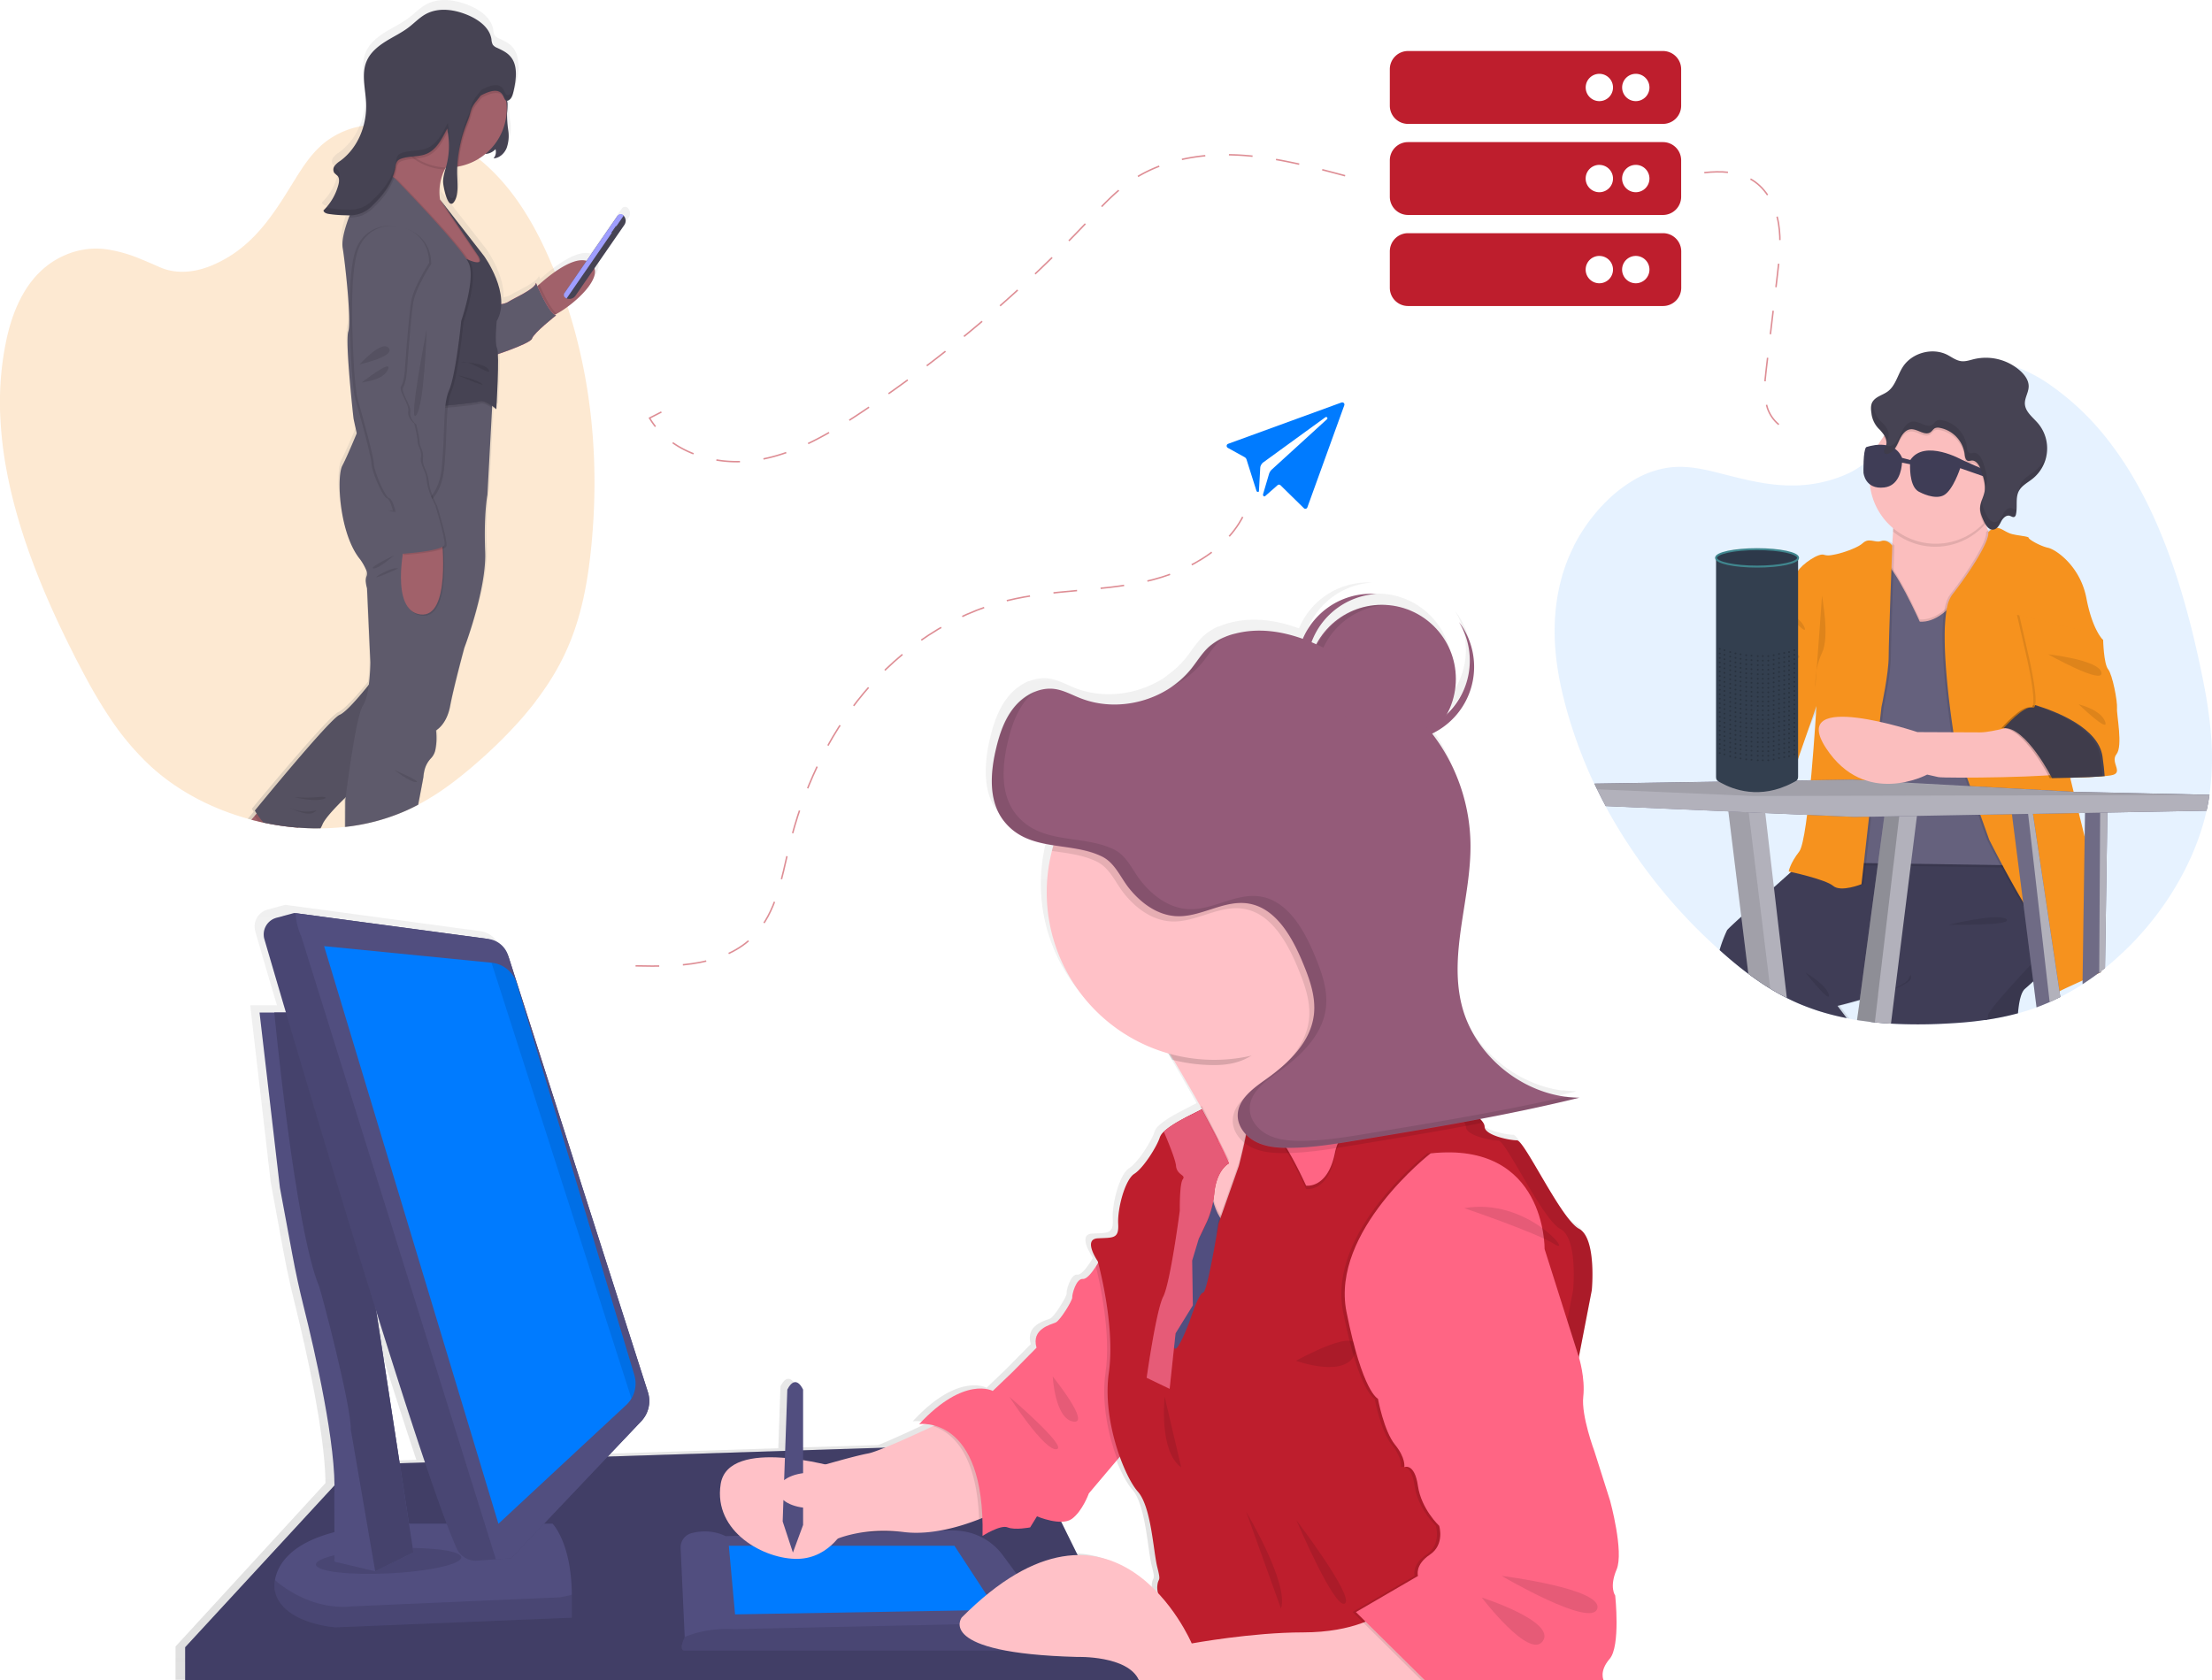
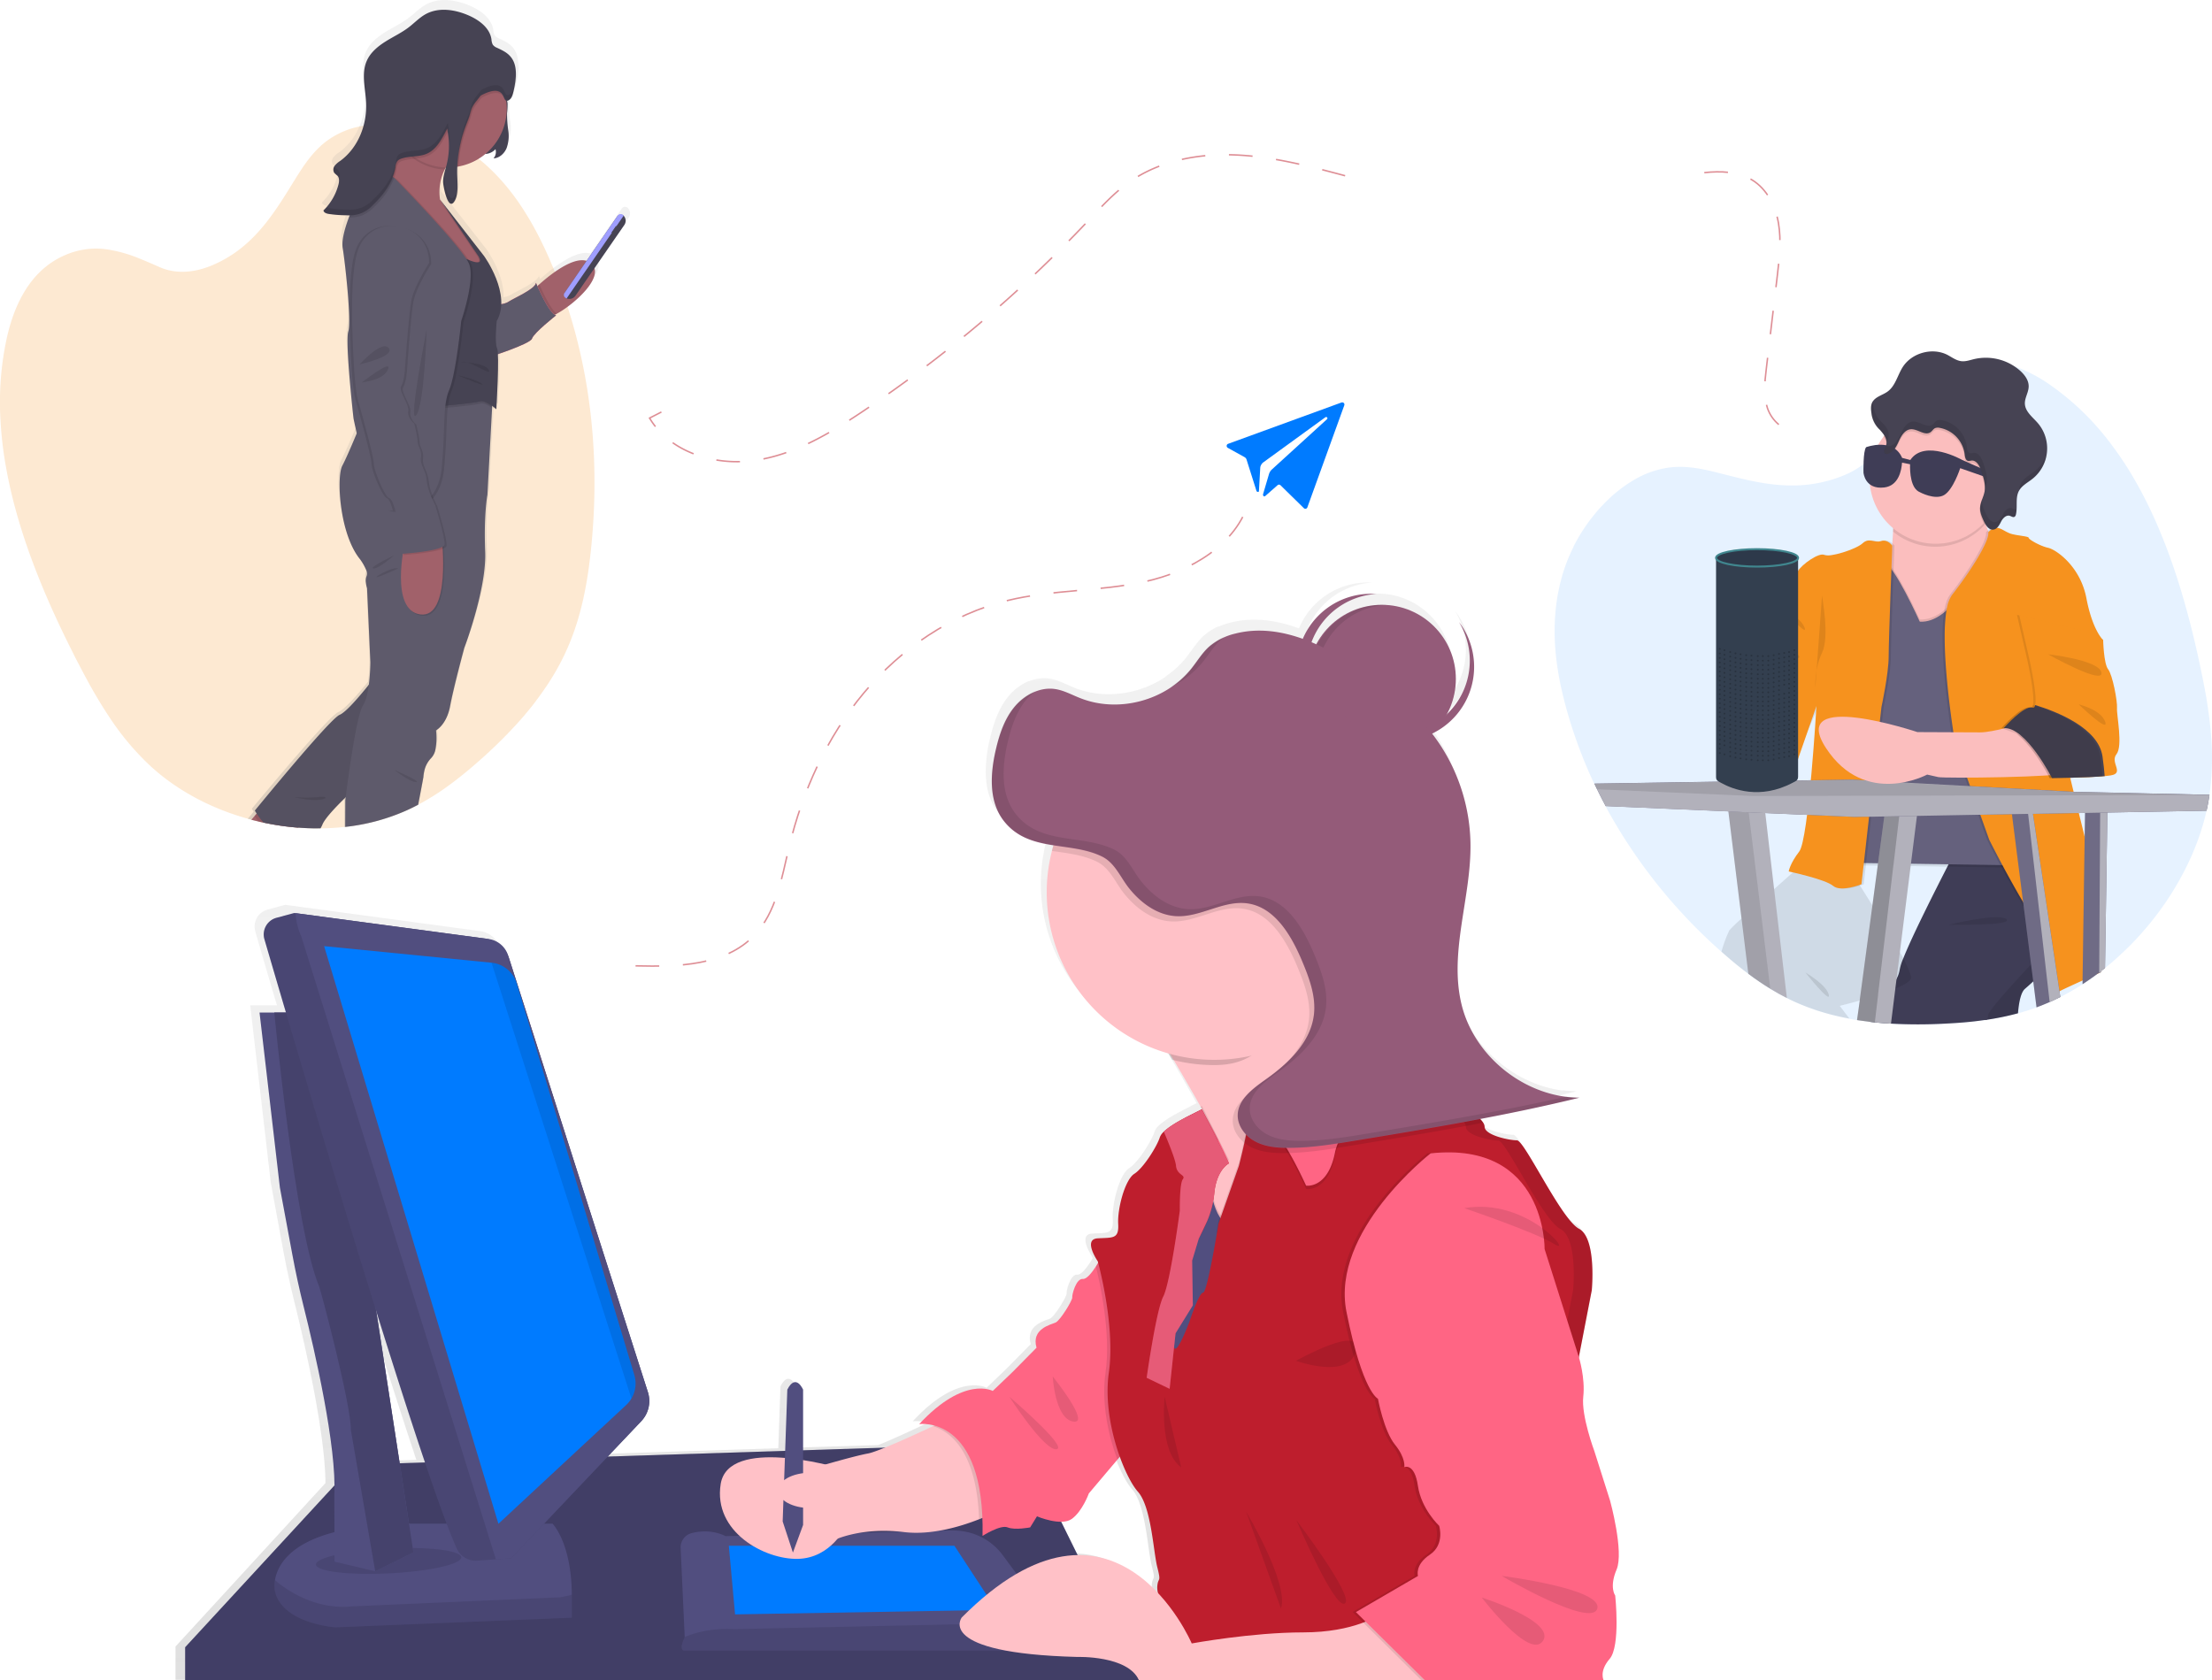
<svg xmlns="http://www.w3.org/2000/svg" xmlns:xlink="http://www.w3.org/1999/xlink" id="Слой_1" data-name="Слой 1" viewBox="0 0 1121.04 851.76">
  <defs>
    <style>.cls-1,.cls-23{fill:#007bff;}.cls-1,.cls-14,.cls-3,.cls-9{opacity:0.1;}.cls-1,.cls-24,.cls-29,.cls-3,.cls-8,.cls-9{isolation:isolate;}.cls-2{fill:#3f3d56;}.cls-4{fill:#fbbebe;}.cls-5{fill:#65617d;}.cls-15,.cls-6{fill:#f6921e;}.cls-7{fill:#b2b1bb;}.cls-13,.cls-8{opacity:0.2;}.cls-9{fill:#ccc;}.cls-10{fill:#464353;}.cls-11{fill:#333f4f;}.cls-12{fill:#2d394a;stroke:#40868e;}.cls-12,.cls-29{stroke-miterlimit:10;}.cls-15{opacity:0.2;}.cls-16{fill:url(#Безымянный_градиент);}.cls-17{fill:#a1616a;}.cls-18{fill:#ff748e;}.cls-19{fill:#5e5a6b;}.cls-20{fill:#9f9eff;}.cls-21{fill:url(#Безымянный_градиент_2);}.cls-22{fill:#514e7f;}.cls-24{opacity:0.15;}.cls-25{fill:#945b79;}.cls-26{fill:#ffc1c7;}.cls-27{fill:#ff6584;}.cls-28{fill:#be1e2d;}.cls-29{fill:none;stroke:#be1e2d;stroke-width:0.75px;stroke-dasharray:12;opacity:0.5;}</style>
    <linearGradient id="Безымянный_градиент" x1="1484.34" y1="405.76" x2="1484.34" y2="825.67" gradientTransform="translate(1706.72 825.71) rotate(180)" gradientUnits="userSpaceOnUse">
      <stop offset="0" stop-color="gray" stop-opacity="0.25" />
      <stop offset="0.54" stop-color="gray" stop-opacity="0.12" />
      <stop offset="1" stop-color="gray" stop-opacity="0.1" />
    </linearGradient>
    <linearGradient id="Безымянный_градиент_2" x1="493.27" y1="-25.93" x2="493.27" y2="530.43" gradientTransform="matrix(1, 0, 0, -1, -39.48, 825.71)" xlink:href="#Безымянный_градиент" />
  </defs>
  <title>about-extra-2</title>
  <path class="cls-1" d="M1119.76,402.74v.18a5.23,5.23,0,0,1-.13.87c-.37,2.36-.81,4.73-1.34,7.1-3.61,16.19-11,32.23-20.89,46.73-.39.56-.78,1.12-1.18,1.67-.76,1.09-1.53,2.16-2.32,3.23-.55.73-1.1,1.46-1.67,2.19a155.62,155.62,0,0,1-12.54,14.37c-2.44,2.46-5,4.84-7.53,7.11l-1.12,1q-2.07,1.8-4.2,3.5c-.61.49-1.23,1-1.85,1.45l-1.08.84-.77.57c-.69.53-1.39,1-2.1,1.55l-.5.35c-1.67,1.19-3.35,2.34-5.06,3.45a126.43,126.43,0,0,1-11.29,6.5c-1.79.91-3.6,1.77-5.41,2.57q-3.3,1.47-6.65,2.69c-.6.23-1.21.44-1.82.66-1.71.59-3.44,1.14-5.16,1.64l-.88.26-.44.12h0l-1.06.29a137,137,0,0,1-15.64,3.26l-.86.13-.45.07c-6.69,1-13.36,1.5-20,1.83a251.36,251.36,0,0,1-27.45,0l-2.5-.17h-.45c-1.73-.13-3.46-.29-5.18-.47-1-.1-2-.21-3-.34-1.52-.18-3-.39-4.54-.61h-.07l-1.45-.23c-1.31-.21-2.6-.43-3.89-.69l-1.32-.24-2-.41-.39-.08q-6.29-1.35-12.32-3.28l-.92-.31c-2.92-1-5.79-2.06-8.6-3.25q-3.13-1.35-6.15-2.87-4.32-2.19-8.42-4.71-5.73-3.51-11.1-7.56c-4.71-3.51-9.24-7.29-13.64-11.21l-.91-.82-1.66-1.5a269.5,269.5,0,0,1-56.13-71.36q-2.28-4.26-4.42-8.66c-.44-.9-.87-1.8-1.3-2.71a1.47,1.47,0,0,1-.1-.22l-.66-1.4c-1.8-3.88-3.5-7.85-5.1-11.87l-.72-1.82-1.12-2.94-.45-1.23q-2.07-5.59-3.86-11.35c-.2-.66-.41-1.32-.61-2-.63-2.08-1.24-4.17-1.81-6.28-.53-1.94-1-3.91-1.51-5.9-.08-.31-.15-.62-.22-.94-4-16.88-5.71-35.12-1.65-53.63.27-1.26.57-2.52.91-3.77.48-1.87,1-3.74,1.66-5.61.14-.44.29-.88.44-1.32l.18-.48a1.12,1.12,0,0,1,.11-.34.68.68,0,0,0,.07-.2c.35-.92.7-1.84,1.08-2.77s.78-1.85,1.19-2.77h0l.06-.13c0-.12.11-.23.16-.35.33-.72.67-1.44,1-2.14l.36-.72.1-.36c.19-.37.39-.75.59-1.11a90.06,90.06,0,0,1,9.68-14.69,83.93,83.93,0,0,1,6.6-7.25A71.38,71.38,0,0,1,826,244.57l1.92-1.17a47.85,47.85,0,0,1,17.37-6.3c7.94-1.12,15.39.17,22.64,1.9l.73.18c1.22.29,2.44.6,3.65.91,4.23,1.07,8.49,2.18,12.79,3.13,4,.89,8,1.65,12.13,2.18a85,85,0,0,0,12.55.7c.62,0,1.26,0,1.89-.06a68.24,68.24,0,0,0,22.5-4.94,43.27,43.27,0,0,0,14.64-9.67,32.88,32.88,0,0,0,2.26-2.6h0a30,30,0,0,0,3.18-5c.28-.53.55-1.07.81-1.6h0c.1-.18.2-.38.3-.57h0l1.53-3h0c.06-.11.11-.22.17-.32.74-1.43,1.48-2.84,2.24-4.22a80.66,80.66,0,0,1,10.82-15.94h0a45.22,45.22,0,0,1,16.06-11.53c1-.43,2-.84,3.11-1.22a45.2,45.2,0,0,1,14.48-2.59h1.73a50.59,50.59,0,0,1,14.42,2.55h0a74.75,74.75,0,0,1,19.81,10.26,133.83,133.83,0,0,1,24.81,22.79c.58.68,1.16,1.38,1.73,2.08A172.51,172.51,0,0,1,1082.84,245c14.46,25.62,23.94,55.63,30.78,86.19l.33,1.46c.16.72.32,1.44.47,2.15.32,1.48.64,3,.94,4.43.23,1.09.46,2.19.68,3.28h0c.16.79.32,1.57.47,2.37.1.49.2,1,.29,1.49a240,240,0,0,1,3.63,24.75,4.17,4.17,0,0,0,.07.93A136.47,136.47,0,0,1,1119.76,402.74Z" transform="translate(0.01 -0.04)" />
  <path class="cls-2" d="M1046.87,484c-1.1-.29-3,1-5.44,3.11-1.18,1-2.49,2.25-3.91,3.61l-.67.65-.3.28c-1.88,1.81-3.94,3.81-6.12,5.83-1.36,1.26-2.76,2.53-4.21,3.78-1.91,1.65-3,6.18-3.52,12.38a136.53,136.53,0,0,1-15.64,3.26l-.86.13-.45.07c-.31-1.86-.54-3.08-.54-3.08s-9-7.51-6.38-16.89c1.51-5.38,16.28-15.45,28.61-23.07l4.39-2.66.91-.55,1.65-1,4.1-2.4c2.84-1.64,4.9-2.79,5.63-3.2l.3-.17S1049.68,484.72,1046.87,484Z" transform="translate(0.01 -0.04)" />
  <path class="cls-3" d="M1046.87,484c-1.1-.29-3,1-5.44,3.11-1.18,1-2.49,2.25-3.91,3.61l-.67.65-.3.28c-1.88,1.81-3.94,3.81-6.12,5.83-1.36,1.26-2.76,2.53-4.21,3.78-1.91,1.65-3,6.18-3.52,12.38a136.53,136.53,0,0,1-15.64,3.26l-.86.13-.45.07c-.31-1.86-.54-3.08-.54-3.08s-9-7.51-6.38-16.89c1.51-5.38,16.28-15.45,28.61-23.07l4.39-2.66.91-.55,1.65-1,4.1-2.4c2.84-1.64,4.9-2.79,5.63-3.2l.3-.17S1049.68,484.72,1046.87,484Z" transform="translate(0.01 -0.04)" />
  <path class="cls-2" d="M1044.71,472.72s-1.84,1.89-4.7,4.88c-1.2,1.25-2.59,2.7-4.09,4.29l-.14.15-.78.81-5.67,6c-10.22,10.94-21.78,23.75-21.78,25.79a6.56,6.56,0,0,1-.49,2.22l-.86.13-.45.07c-6.69,1-13.36,1.5-20,1.83a251.36,251.36,0,0,1-27.45,0l-2.5-.17h-.45c-1.73-.13-3.46-.29-5.18-.47-1-.1-2-.21-3-.34,1.18-1.64,2.41-3.36,3.63-5.12,2.45-3.52,4.88-7.16,6.9-10.46.12-.19.23-.38.35-.56,1.21-2,2.26-3.89,3.07-5.52a14.64,14.64,0,0,0,1.63-4.62,25.58,25.58,0,0,1,1.79-5.73c4.41-11.2,15.94-34,22.38-46.59l.58-1.12.56-1.08,3.4-6.56,15.75-4.25,1-.27,3.48-.94,1.34-.36,7.45-2h.09l.27-.08,7.86-2.11,2.61-.71,3-.79,7.6,12.95,2.22,32.34Z" transform="translate(0.01 -0.04)" />
  <path class="cls-3" d="M937.27,516.32c-3.08-4-4.87-6.45-4.87-6.45s4.37-1.06,10.07-2.67c2.91-.83,6.17-1.79,9.37-2.84,2-.67,4-1.37,5.91-2.08,1-.36,1.91-.74,2.8-1.11,4.14-1.74,7.25-3.51,7.88-5.09a3.3,3.3,0,0,0-.16-1.89,52.06,52.06,0,0,0-3.68-8.34c-.53-1-1.11-2.09-1.73-3.22-2-3.65-4.39-7.83-7-12.24-2.19-3.68-4.54-7.53-6.92-11.39-2.1-3.39-4.23-6.8-6.32-10.1-.06-.1-.13-.2-.19-.31-9.53-15.06-18.09-28-18.44-28.49h0l-5.62,13.49-.24.22L908.88,442l-.22.21c-2.88,2.55-6.15,5.47-9.48,8.45-2.47,2.21-5,4.45-7.35,6.61-3.41,3.06-6.6,5.95-9.19,8.32a73.3,73.3,0,0,0-6.21,6,65.25,65.25,0,0,0-4,10.81c4.4,3.92,8.93,7.7,13.64,11.22,3.59,2.68,7.28,5.21,11.1,7.55q4.11,2.52,8.42,4.71c2,1,4,2,6.15,2.87,2.81,1.2,5.67,2.28,8.6,3.25l.92.31a123.06,123.06,0,0,0,12.32,3.28l.39.08,2,.41Z" transform="translate(0.01 -0.04)" />
-   <path class="cls-2" d="M1014,421.49l-.9,1.38c-.36.57-.83,1.3-1.4,2.17s-1.36,2.14-2.21,3.45l-.62,1c-1.46,2.26-3.16,4.91-5,7.84-.23.35-.46.7-.69,1.07s-.47.74-.71,1.11c-12,18.8-29.74,46.66-34.2,54.7a18.93,18.93,0,0,0-1,1.89c-.57,1.43-3.14,3-6.69,4.57-.79.36-1.64.71-2.51,1.07-1.94.77-4.06,1.52-6.22,2.25-3.15,1.06-6.4,2-9.36,2.89-6.26,1.81-11.24,3-11.24,3s1.72,2.33,4.67,6.21l-2-.41-.39-.08q-6.28-1.35-12.32-3.28l-.92-.31c-2.92-1-5.79-2.06-8.6-3.25q-3.13-1.35-6.15-2.87-4.32-2.19-8.42-4.71-5.73-3.51-11.1-7.56c-4.71-3.51-9.24-7.29-13.64-11.21l-.91-.82a67.31,67.31,0,0,1,3.77-10c0-.22,2.92-3,7.22-6.9,2.65-2.43,5.84-5.31,9.19-8.32l7.35-6.59,8.69-7.76.22-.2,9-8,.24-.22,5.63-13.5H924l20.47.32h3.22l6.42.1,7.64.11,8.89.14,34.85.54h1.13l6.61.1Z" transform="translate(0.01 -0.04)" />
  <path class="cls-4" d="M1014.59,282.17l-3.38,30.73s-34.62,13.79-35.46,13.51-23.08-20.27-19.42-33.5c1.83-6.63,2.68-15.83,3.06-23.34s.32-13.25.32-13.25,50.38-18,45.87-5.63c-1.63,4.5-.9,9.89.71,14.92A70,70,0,0,0,1014.59,282.17Z" transform="translate(0.01 -0.04)" />
  <path class="cls-3" d="M1006.29,265.56a12.91,12.91,0,0,1-.93,1,33.75,33.75,0,0,1-46,2.92c.38-7.45.32-13.25.32-13.25s50.38-18,45.87-5.63C1004,255.14,1004.68,260.53,1006.29,265.56Z" transform="translate(0.01 -0.04)" />
  <path class="cls-4" d="M1014.59,242.29a33.57,33.57,0,1,1,0-.43Z" transform="translate(0.01 -0.04)" />
  <path class="cls-3" d="M972.93,314S959.71,284.7,955.2,284.7s-11.54,151.65-11.54,151.65l69,1.09,2.82-79.63-14.08-70.58S988.7,315.1,972.93,314Z" transform="translate(0.01 -0.04)" />
  <path class="cls-3" d="M972.93,316.27S959.71,287,955.2,287s-11.54,151.66-11.54,151.66l78.25,1.18-6.47-79.73-14.08-70.57S988.7,317.36,972.93,316.27Z" transform="translate(0.01 -0.04)" />
  <path class="cls-5" d="M972.93,315.14s-13.22-29.31-17.73-29.31-11.54,151.65-11.54,151.65l78.25,1.18-6.47-79.76-14.08-70.58S988.7,316.23,972.93,315.14Z" transform="translate(0.01 -0.04)" />
  <path class="cls-3" d="M960.1,276.62s-2.36-3.46-5.74-2.33-5.91-2-9.29,1.12-16.89,7.32-19.42,5.91-11.54,4.79-13.51,8.45-8.45,13.51-8.45,13.51-5.62,6.75-4.78,10.41-2,7.88-5.35,9.57-10.13,18.58-10.13,18.58,1.82,22.58-5.78,26.52-2,21.11-2,21.11l35.9-8.51,10.16-23.06s-3.94,67.55-8.73,73.74-5.34,10.14-5.34,10.14,18.57,3.94,22.51,7.31,14.36-.84,14.36-.84l10.13-89.79s3.66-16.88,3.66-25.61S960.1,276.62,960.1,276.62Z" transform="translate(0.01 -0.04)" />
  <path class="cls-6" d="M959,276.62s-2.37-3.46-5.75-2.33-5.91-2-9.29,1.12-16.88,7.32-19.42,5.91S913,286.11,911,289.77s-8.44,13.51-8.44,13.51-5.63,6.75-4.79,10.41-2,7.88-5.34,9.57-10.14,18.58-10.14,18.58,1.82,22.58-5.78,26.52c-1.9,1-3,3.18-3.51,5.92-2.18,11,6.86,21.12,18.1,20.77l19.34-8,10.13-29.15s-3.94,67.55-8.72,73.74-5.34,10.12-5.34,10.12,18.58,3.94,22.52,7.31,14.35-.84,14.35-.84l10.13-89.79s3.66-16.88,3.66-25.61S959,276.62,959,276.62Z" transform="translate(0.01 -0.04)" />
  <path class="cls-3" d="M896.94,325.51s3.38,9.29,12.67,8.45S896.94,325.51,896.94,325.51Z" transform="translate(0.01 -0.04)" />
  <path class="cls-3" d="M906,311.44s6.19,1.13,8.44,6.47S906,311.44,906,311.44Z" transform="translate(0.01 -0.04)" />
  <path class="cls-3" d="M923.4,301.9c0,1.13,3.94,20.83,0,29S920,348.63,920,348.63Z" transform="translate(0.01 -0.04)" />
  <path class="cls-3" d="M1006.52,269.84s2.21-2.59,4.46-2.31,3.66,1.69,6.48,2.82,9.56,1.4,9.56,2.25,5.92,4.22,9.86,5.06,16.32,9.29,19.42,25.62,8.44,21.11,8.44,21.11L1034.91,339s23.08,98,25.89,105,3.1,48.69,3.1,48.69-18.3,8.16-23.08,10.7-2.82-24.21-12.67-39.69-21.11-38-21.11-38l-17.17-48.13s-11-64.17-1.69-76S1007.32,274.07,1006.52,269.84Z" transform="translate(0.01 -0.04)" />
  <path class="cls-6" d="M1065,492.12v.58l-1.09.49-.77.34-7.64,3.46c-4.19,1.91-8.82,4-11.74,5.48-.73.35-1.35.67-1.83.93a1.07,1.07,0,0,1-1.14,0c-1.5-1-2.18-6.08-3.24-12.7-.44-2.74-.94-5.74-1.6-8.81-.1-.48-.21-1-.32-1.44a69.92,69.92,0,0,0-2.86-9.62,40.24,40.24,0,0,0-3.51-7.12c-1.3-2-2.61-4.18-3.92-6.38-3.52-5.92-7-12.23-9.92-17.64-.2-.39-.4-.76-.6-1.13-.74-1.38-1.44-2.69-2.07-3.91-1.31-2.5-2.41-4.62-3.2-6.16l-1.27-2.51a2.1,2.1,0,0,0-.13-.26l-1.55-4.34-3-8.38-3.49-9.79-1.65-4.61-1.19-3.35-.38-1.06-5.92-16.61s-.42-2.41-1-6.38c-1.57-10.44-4.42-31.67-4.41-48.3a89.44,89.44,0,0,1,.7-12.13c.07-.44.13-.87.21-1.29s.16-.92.25-1.36a16.24,16.24,0,0,1,2.57-6.53c9.28-11.82,19.18-27.52,18.34-31.74l.19-.21a9,9,0,0,1,1.36-1.18,5.32,5.32,0,0,1,2-.9,3.39,3.39,0,0,1,.9,0h0c2.25.28,3.66,1.69,6.47,2.82s9.57,1.4,9.57,2.25,5.91,4.22,9.85,5.07,16.33,9.28,19.42,25.61c3,15.73,8.06,20.74,8.43,21.1h0l-1.11.54-16.93,8.31-3.63,1.77-8.17,4s2.14,9.07,5.19,21.89a2.73,2.73,0,0,0,.13.53c.09.38.18.77.28,1.16,2.24,9.4,4.92,20.6,7.59,31.65h0l.24,1,.78,3.2c.24,1,.49,2,.73,3l.39,1.59c.74,3.06,1.48,6.08,2.2,9,1.07,4.33,2.09,8.44,3,12.2,2.6,10.36,4.61,17.95,5.33,19.73,1,2.58,1.72,9.83,2.18,18C1064.77,474.48,1064.94,489.07,1065,492.12Z" transform="translate(0.01 -0.04)" />
  <path class="cls-3" d="M1068.63,393.06c-.83.14-1.89.26-3.12.38-9,.82-26.71,1-26.71,1s-13.23-26.18-24.49-25.33c0,0,10.41-11.82,14.64-10.41.7.23,1.14-.29,1.36-1.3,1.12-5-2.77-22.35-2.77-22.35l-5.35-23.36,31,7.6c2.82.56,11.54,5.07,11.54,5.07s.28,12.1,2.53,14.91,4.79,16.33,4.51,19.71,3.09,19.14-.28,23.36S1075.67,391.9,1068.63,393.06Z" transform="translate(0.01 -0.04)" />
  <path class="cls-6" d="M1069.76,393.06c-.84.14-1.89.26-3.12.38-9,.82-26.72,1-26.72,1s-13.23-26.18-24.48-25.33c0,0,10.41-11.82,14.63-10.41.71.23,1.15-.29,1.36-1.3,1.13-5-2.77-22.35-2.77-22.35l-5.34-23.36,31,7.6c2.81.56,11.54,5.07,11.54,5.07s.28,12.1,2.53,14.91,4.78,16.33,4.5,19.71,3.1,19.14-.28,23.36S1076.79,391.9,1069.76,393.06Z" transform="translate(0.01 -0.04)" />
  <path class="cls-3" d="M1038,331.7s25.9,2.82,27,9.29S1038,331.7,1038,331.7Z" transform="translate(0.01 -0.04)" />
  <path class="cls-3" d="M1014.59,242.29a33.54,33.54,0,0,1-9.23,23.18.48.48,0,0,1-.08-.16c-1-2.14-2-4.36-1.88-6.71.09-2.83,1.72-5.39,2.25-8.19.67-3.54-.49-7.13-1.63-10.54-.83-2.5-2.44-5.53-5.06-5.22a6.77,6.77,0,0,1-1.55.18c-1.4-.22-1.68-2-1.83-3.44A15.59,15.59,0,0,0,982.85,218a3.94,3.94,0,0,0-2.23.15c-1,.44-1.5,1.49-2.38,2.1-2.86,2-6.5-1.81-10-1.52-3,.25-4.75,3.27-6,6s-2.74,5.77-5.63,6.4a1.73,1.73,0,0,1-1.37-.15c-.9-.66-.28-2,.19-3.07,1.18-2.67.39-4.8-1.06-6.71a33.76,33.76,0,0,1,60.15,21.08Z" transform="translate(0.01 -0.04)" />
  <path class="cls-7" d="M905.57,505.9q-4.32-2.19-8.42-4.71-5.73-3.51-11.1-7.56l-3.45-28-.11-.92-6.55-53.28-.39-3.15,10.88-.33,7.7-.23.52,4.53L899,449.8l.11.9Z" transform="translate(0.01 -0.04)" />
  <path class="cls-3" d="M897.15,501.17q-5.73-3.51-11.1-7.56l-3.45-28-.11-.92-6.55-53.28-.39-3.15,10.88-.33-.47,1.74.27,2.19,5.45,44.51.11.92Z" transform="translate(0.01 -0.04)" />
  <path class="cls-7" d="M972.09,408.82l-.59,4.77-.91,7.23-2,15.93-.14,1.1-.14,1.13-5.46,43.65-1.69,13.57-.56,4.45-.06.52-2.2,17.73-2.5-.17h-.45c-1.73-.13-3.46-.29-5.18-.47-1-.1-2-.21-3-.34-1.52-.18-3-.39-4.54-.61h-.07l-1.45-.23,1.37-9.88v-.34l6.4-47.86,2.71-20.27.15-1.12.15-1.12,2.13-15.92.9-6.68.52-3.94.65-.05Z" transform="translate(0.01 -0.04)" />
  <path class="cls-8" d="M962.8,411.36l-.28,2.39-.82,6.93-1.88,15.93-.13,1.11-.17,1.18-3.72,31.54-4,33.58v.39l-1,8.38-.64,5.46c-1-.1-2-.21-3-.34-1.52-.18-3-.39-4.54-.61h-.07l-1.45-.23,1.42-9.87v-.34l6.4-47.86,2.71-20.27.15-1.12.15-1.12,2.13-15.92.9-6.68.52-3.94.65-.05Z" transform="translate(0.01 -0.04)" />
  <path class="cls-5" d="M1043.73,502.47l.43,2.91c-1.79.91-3.6,1.77-5.41,2.57q-3.3,1.47-6.65,2.69l-1.67-13.18-1.1-8.59L1027.44,474l-1.82-14.32-.31-2.39-4.43-34.76-.78-6.1-.24-2-.23-1.8-.53-4.16h.36l7.61-.83,2.44-.25.76,5.09,1.08,7.24,7.14,47.7,1.52,10.15,1.42,9.49,2.22,14.86Z" transform="translate(0.01 -0.04)" />
  <path class="cls-9" d="M1043.73,502.47l.43,2.91c-1.79.91-3.6,1.77-5.41,2.57q-3.3,1.47-6.65,2.69l-1.67-13.18-1.1-8.59L1027.44,474l-1.82-14.32-.31-2.39-4.43-34.76-.78-6.1-.24-2-.23-1.8-.53-4.16h.36l7.61-.83,2.44-.25.76,5.09,1.08,7.24,7.14,47.7,1.52,10.15,1.42,9.49,2.22,14.86Z" transform="translate(0.01 -0.04)" />
  <path class="cls-7" d="M1044.16,505.38c-1.79.91-3.6,1.77-5.41,2.57l-1.14-9.94-.76-6.66-1.07-9.31-.18-1.59-1.21-10.6-5.65-49.39-.91-7.91-.29-2.6-.47-2.28,2.44-.25.76,5.09,1.08,7.24,7.14,47.7L1040,477.6l1.42,9.49,2.22,14.86.08.52Z" transform="translate(0.01 -0.04)" />
  <path class="cls-5" d="M1068.07,408l-.06,3.83-1.2,78.86c-.61.49-1.23,1-1.85,1.45v.58l-1.09.49-.77.34c-.69.53-1.39,1-2.1,1.55l-.5.35c-1.67,1.19-3.35,2.34-5.06,3.45v-2.41l1-68,.06-4.18.18-12.26.08-5.45,7.58.95Z" transform="translate(0.01 -0.04)" />
  <path class="cls-9" d="M1068.07,408l-.06,3.83-1.2,78.86c-.61.49-1.23,1-1.85,1.45v.58l-1.09.49-.77.34c-.69.53-1.39,1-2.1,1.55l-.5.35c-1.67,1.19-3.35,2.34-5.06,3.45v-2.41l1-68,.06-4.18.18-12.26.08-5.45,7.58.95Z" transform="translate(0.01 -0.04)" />
  <path class="cls-7" d="M1068.07,408l-.06,3.83-1.2,78.86c-.61.49-1.23,1-1.85,1.45v.58l-1.09.49V493l.18-31,.3-50.11v-4.36Z" transform="translate(0.01 -0.04)" />
  <path class="cls-5" d="M1119.74,402.9V403a5.23,5.23,0,0,1-.13.87c-.37,2.36-.81,4.73-1.34,7.1l-50.25.92-3.65.07-7.63.14-3.21.06h-1.12l-22.13.41h-2.44l-8,.15h-.17l-6.14.12-9.91.18h-1.11l-31,.57-9,.16-7.56.14-6.59.12h-3.61l-5,.09-22.77-1-1.12-.05-21.18-.91-8.42-.37L876,411.28l-62.23-2.69q-2.28-4.26-4.42-8.66c-.44-.9-.87-1.8-1.3-2.71l63.34-1h0l39-.6h0l7.37-.11h1.13l20-.31,6.85.38h.12l3.44.19,1.12.06,13.66.76h0l33.21,1.83,1.15.06,15.52.86,4.69.26h.1l31,1.71,1.14.07h.25Z" transform="translate(0.01 -0.04)" />
  <path class="cls-7" d="M1119.74,402.9V403a5.23,5.23,0,0,1-.13.87c-.37,2.36-.81,4.73-1.34,7.1l-50.25.92-3.64.07-7.64.14-3.21.06h-1.12l-22.13.41h-2.44l-8,.15h-.17l-6.14.12-9.91.18h-1.11l-31,.57-9,.16-7.56.14-6.59.12h-3.61l-5,.09-22.78-1h-1.12l-21.17-.92-8.43-.36L876,411.34l-62.23-2.7q-2.28-4.26-4.42-8.66c-.44-.9-.87-1.8-1.3-2.71l63.34-1h0l39-.6h0l7.37-.11h1.13l20-.31,6.85.38h.13l3.44.19,1.12.07,13.66.75h0l33.21,1.83,1.14.06,15.52.86,4.69.26h.1l31,1.71,1.14.07h.25Z" transform="translate(0.01 -0.04)" />
  <path class="cls-3" d="M1119.74,402.9V403l-68.41.17h-1.12l-31.17.08H999l-49.38.12h-4.27l-27.25.07H917l-28.45.07-79.21-3.42c-.44-.9-.87-1.8-1.3-2.71l63.34-1h0l39-.6h0l7.37-.11h1.13l20-.31,6.85.38h.13l3.44.19,1.12.07,13.66.75h0l33.21,1.83,1.14.06,15.52.86,4.69.26h.1l31,1.71,1.14.07h.25Z" transform="translate(0.01 -0.04)" />
  <path class="cls-3" d="M1053.43,357c1.69.56,11.54,3.09,13.51,9S1053.43,357,1053.43,357Z" transform="translate(0.01 -0.04)" />
  <path class="cls-4" d="M1024.38,366.9s-14.35,4.36-20.83,4.36-31.8-.14-31.8-.14-66.15-22.1-46.3,8.16,51.22,13.37,51.22,13.37,2.54.56,5.63,1.27,62.91.14,64.88-2.25S1024.38,366.9,1024.38,366.9Z" transform="translate(0.01 -0.04)" />
-   <path class="cls-3" d="M1065.52,393.44c-9,.82-26.71,1-26.71,1s-13.23-26.18-24.49-25.33c0,0,10.41-11.82,14.64-10.41.7.23,1.14-.29,1.36-1.3,11,3.37,32,11.61,34.1,26.06C1065,387.37,1065.31,390.65,1065.52,393.44Z" transform="translate(0.01 -0.04)" />
+   <path class="cls-3" d="M1065.52,393.44c-9,.82-26.71,1-26.71,1s-13.23-26.18-24.49-25.33C1065,387.37,1065.31,390.65,1065.52,393.44Z" transform="translate(0.01 -0.04)" />
  <path class="cls-10" d="M1066.64,393.44c-9,.82-26.72,1-26.72,1s-13.23-26.18-24.48-25.33c0,0,10.41-11.82,14.63-10.41.71.23,1.15-.29,1.36-1.3,11,3.37,32,11.61,34.11,26.06C1066.09,387.37,1066.44,390.65,1066.64,393.44Z" transform="translate(0.01 -0.04)" />
  <path class="cls-3" d="M1065.52,393.44c-9,.83-26.71,1-26.71,1s-13.23-26.18-24.49-25.33c0,0,10.41-11.82,14.64-10.42.7.24,1.14-.28,1.36-1.29,11,3.37,32,11.61,34.1,26.06C1065,387.38,1065.31,390.66,1065.52,393.44Z" transform="translate(0.01 -0.04)" />
  <path class="cls-3" d="M987.57,468.78s25.33-6.2,29.27-2.82S987.57,468.78,987.57,468.78Z" transform="translate(0.01 -0.04)" />
  <path class="cls-3" d="M915,493s10.7,6.19,11.82,11.26S915,493,915,493Z" transform="translate(0.01 -0.04)" />
  <path class="cls-11" d="M869.68,282.9V393.82c0,1.91,1,2.18,2.69,3.1,5.63,3.12,19.49,8.68,36.13-.12,1.71-.9,2.76-1.2,2.76-3.14V283.59S890.11,292.12,869.68,282.9Z" transform="translate(0.01 -0.04)" />
  <ellipse class="cls-12" cx="890.48" cy="282.77" rx="20.79" ry="4.42" />
  <g class="cls-13">
    <circle cx="871.58" cy="328.91" r="0.47" />
    <circle cx="873.95" cy="329.57" r="0.47" />
    <circle cx="876.87" cy="330.5" r="0.47" />
    <circle cx="882.12" cy="331.63" r="0.47" />
    <circle cx="887.65" cy="332.3" r="0.47" />
    <circle cx="893.38" cy="332.57" r="0.47" />
    <circle cx="901.6" cy="331.44" r="0.47" />
    <circle cx="898.88" cy="332.1" r="0.47" />
    <circle cx="906.69" cy="330.5" r="0.47" />
    <circle cx="904.24" cy="330.97" r="0.47" />
    <circle cx="909.38" cy="329.57" r="0.47" />
    <circle cx="879.55" cy="331.17" r="0.47" />
    <circle cx="884.97" cy="332.1" r="0.47" />
    <circle cx="890.84" cy="332.57" r="0.47" />
    <circle cx="896.18" cy="332.57" r="0.47" />
  </g>
  <g class="cls-13">
    <circle cx="871.58" cy="331.2" r="0.47" />
    <circle cx="873.95" cy="331.87" r="0.47" />
    <circle cx="876.87" cy="332.8" r="0.47" />
    <circle cx="882.12" cy="333.93" r="0.47" />
    <circle cx="887.65" cy="334.6" r="0.47" />
    <circle cx="893.38" cy="334.86" r="0.47" />
    <circle cx="901.6" cy="333.73" r="0.47" />
    <circle cx="898.88" cy="334.4" r="0.47" />
    <circle cx="906.69" cy="332.8" r="0.47" />
    <circle cx="904.24" cy="333.27" r="0.47" />
    <circle cx="909.38" cy="331.87" r="0.47" />
    <circle cx="879.55" cy="333.46" r="0.47" />
    <circle cx="884.97" cy="334.4" r="0.47" />
    <circle cx="890.84" cy="334.86" r="0.47" />
    <circle cx="896.18" cy="334.86" r="0.47" />
  </g>
  <g class="cls-13">
    <circle cx="871.58" cy="333.5" r="0.47" />
    <circle cx="873.95" cy="334.16" r="0.47" />
    <circle cx="876.87" cy="335.1" r="0.47" />
    <circle cx="882.12" cy="336.23" r="0.47" />
    <circle cx="887.65" cy="336.9" r="0.47" />
    <circle cx="893.38" cy="337.16" r="0.47" />
    <circle cx="901.6" cy="336.03" r="0.47" />
    <circle cx="898.88" cy="336.69" r="0.47" />
    <circle cx="906.69" cy="335.1" r="0.47" />
    <circle cx="904.24" cy="335.56" r="0.47" />
    <circle cx="909.38" cy="334.16" r="0.47" />
    <circle cx="879.55" cy="335.76" r="0.47" />
    <circle cx="884.97" cy="336.69" r="0.47" />
    <circle cx="890.84" cy="337.16" r="0.47" />
    <circle cx="896.18" cy="337.16" r="0.47" />
  </g>
  <g class="cls-13">
    <circle cx="871.58" cy="335.8" r="0.47" />
    <circle cx="873.95" cy="336.46" r="0.47" />
    <circle cx="876.87" cy="337.39" r="0.47" />
    <circle cx="882.12" cy="338.52" r="0.47" />
    <circle cx="887.65" cy="339.19" r="0.47" />
    <circle cx="893.38" cy="339.45" r="0.47" />
    <circle cx="901.6" cy="338.32" r="0.47" />
    <circle cx="898.88" cy="338.99" r="0.47" />
    <circle cx="906.69" cy="337.39" r="0.47" />
    <circle cx="904.24" cy="337.86" r="0.47" />
    <circle cx="909.38" cy="336.46" r="0.47" />
    <circle cx="879.55" cy="338.05" r="0.47" />
    <circle cx="884.97" cy="338.99" r="0.47" />
    <circle cx="890.84" cy="339.45" r="0.47" />
    <circle cx="896.18" cy="339.45" r="0.47" />
  </g>
  <g class="cls-13">
    <circle cx="871.58" cy="338.09" r="0.47" />
    <circle cx="873.95" cy="338.75" r="0.47" />
    <circle cx="876.87" cy="339.69" r="0.47" />
    <circle cx="882.12" cy="340.82" r="0.47" />
    <circle cx="887.65" cy="341.49" r="0.47" />
    <circle cx="893.38" cy="341.75" r="0.47" />
    <circle cx="901.6" cy="340.62" r="0.47" />
    <circle cx="898.88" cy="341.28" r="0.47" />
    <circle cx="906.69" cy="339.69" r="0.47" />
    <circle cx="904.24" cy="340.15" r="0.47" />
    <circle cx="909.38" cy="338.75" r="0.47" />
    <circle cx="879.55" cy="340.35" r="0.47" />
    <circle cx="884.97" cy="341.28" r="0.47" />
    <circle cx="890.84" cy="341.75" r="0.47" />
    <circle cx="896.18" cy="341.75" r="0.47" />
  </g>
  <g class="cls-13">
    <circle cx="871.58" cy="340.39" r="0.47" />
    <circle cx="873.95" cy="341.05" r="0.47" />
    <circle cx="876.87" cy="341.98" r="0.47" />
    <circle cx="882.12" cy="343.11" r="0.47" />
    <circle cx="887.65" cy="343.78" r="0.47" />
    <circle cx="893.38" cy="344.05" r="0.47" />
    <circle cx="901.6" cy="342.91" r="0.47" />
    <circle cx="898.88" cy="343.58" r="0.47" />
    <circle cx="906.69" cy="341.98" r="0.47" />
    <circle cx="904.24" cy="342.45" r="0.47" />
    <circle cx="909.38" cy="341.05" r="0.47" />
    <circle cx="879.55" cy="342.65" r="0.47" />
    <circle cx="884.97" cy="343.58" r="0.47" />
    <circle cx="890.84" cy="344.05" r="0.47" />
    <circle cx="896.18" cy="344.05" r="0.47" />
  </g>
  <g class="cls-13">
    <circle cx="871.58" cy="342.68" r="0.47" />
    <circle cx="873.95" cy="343.34" r="0.47" />
    <circle cx="876.87" cy="344.28" r="0.47" />
    <circle cx="882.12" cy="345.41" r="0.47" />
    <circle cx="887.65" cy="346.08" r="0.47" />
    <circle cx="893.38" cy="346.34" r="0.47" />
    <circle cx="901.6" cy="345.21" r="0.47" />
    <circle cx="898.88" cy="345.87" r="0.47" />
    <circle cx="906.69" cy="344.28" r="0.47" />
    <circle cx="904.24" cy="344.74" r="0.47" />
    <circle cx="909.38" cy="343.34" r="0.47" />
    <circle cx="879.55" cy="344.94" r="0.47" />
    <circle cx="884.97" cy="345.87" r="0.47" />
    <circle cx="890.84" cy="346.34" r="0.47" />
    <circle cx="896.18" cy="346.34" r="0.47" />
  </g>
  <g class="cls-13">
    <circle cx="871.58" cy="344.98" r="0.47" />
    <circle cx="873.95" cy="345.64" r="0.47" />
    <circle cx="876.87" cy="346.57" r="0.47" />
    <circle cx="882.12" cy="347.7" r="0.47" />
    <circle cx="887.65" cy="348.37" r="0.47" />
    <circle cx="893.38" cy="348.64" r="0.47" />
    <circle cx="901.6" cy="347.51" r="0.47" />
    <circle cx="898.88" cy="348.17" r="0.47" />
    <circle cx="906.69" cy="346.57" r="0.47" />
    <circle cx="904.24" cy="347.04" r="0.47" />
    <circle cx="909.38" cy="345.64" r="0.47" />
    <circle cx="879.55" cy="347.24" r="0.47" />
    <circle cx="884.97" cy="348.17" r="0.47" />
    <circle cx="890.84" cy="348.64" r="0.47" />
    <circle cx="896.18" cy="348.64" r="0.47" />
  </g>
  <g class="cls-13">
    <circle cx="871.58" cy="347.27" r="0.47" />
    <circle cx="873.95" cy="347.94" r="0.47" />
    <circle cx="876.87" cy="348.87" r="0.47" />
    <circle cx="882.12" cy="350" r="0.47" />
    <circle cx="887.65" cy="350.67" r="0.47" />
    <circle cx="893.38" cy="350.93" r="0.47" />
    <circle cx="901.6" cy="349.8" r="0.47" />
    <circle cx="898.88" cy="350.47" r="0.47" />
    <circle cx="906.69" cy="348.87" r="0.47" />
-     <circle cx="904.24" cy="349.34" r="0.47" />
    <circle cx="909.38" cy="347.94" r="0.47" />
    <circle cx="879.55" cy="349.53" r="0.47" />
    <circle cx="884.97" cy="350.47" r="0.47" />
    <circle cx="890.84" cy="350.93" r="0.47" />
    <circle cx="896.18" cy="350.93" r="0.47" />
  </g>
  <g class="cls-13">
    <circle cx="871.58" cy="349.57" r="0.47" />
    <circle cx="873.95" cy="350.23" r="0.47" />
    <circle cx="876.87" cy="351.16" r="0.47" />
    <circle cx="882.12" cy="352.29" r="0.47" />
    <circle cx="887.65" cy="352.96" r="0.47" />
    <circle cx="893.38" cy="353.23" r="0.47" />
    <circle cx="901.6" cy="352.1" r="0.47" />
    <circle cx="898.88" cy="352.76" r="0.47" />
    <circle cx="906.69" cy="351.16" r="0.47" />
    <circle cx="904.24" cy="351.63" r="0.47" />
    <circle cx="909.38" cy="350.23" r="0.47" />
    <circle cx="879.55" cy="351.83" r="0.47" />
    <circle cx="884.97" cy="352.76" r="0.47" />
    <circle cx="890.84" cy="353.23" r="0.47" />
    <circle cx="896.18" cy="353.23" r="0.47" />
  </g>
  <g class="cls-13">
    <circle cx="871.58" cy="351.86" r="0.47" />
    <circle cx="873.95" cy="352.53" r="0.47" />
    <circle cx="876.87" cy="353.46" r="0.47" />
    <circle cx="882.12" cy="354.59" r="0.47" />
    <circle cx="887.65" cy="355.26" r="0.47" />
    <circle cx="893.38" cy="355.52" r="0.47" />
    <circle cx="901.6" cy="354.39" r="0.47" />
    <circle cx="898.88" cy="355.06" r="0.47" />
    <circle cx="906.69" cy="353.46" r="0.47" />
    <circle cx="904.24" cy="353.93" r="0.47" />
    <circle cx="909.38" cy="352.53" r="0.47" />
    <circle cx="879.55" cy="354.12" r="0.47" />
    <circle cx="884.97" cy="355.06" r="0.47" />
    <circle cx="890.84" cy="355.52" r="0.47" />
    <circle cx="896.18" cy="355.52" r="0.47" />
  </g>
  <g class="cls-13">
    <circle cx="871.58" cy="354.16" r="0.47" />
    <circle cx="873.95" cy="354.82" r="0.47" />
    <circle cx="876.87" cy="355.76" r="0.47" />
    <circle cx="882.12" cy="356.89" r="0.47" />
    <circle cx="887.65" cy="357.56" r="0.47" />
    <circle cx="893.38" cy="357.82" r="0.47" />
    <circle cx="901.6" cy="356.69" r="0.47" />
    <circle cx="898.88" cy="357.35" r="0.47" />
    <circle cx="906.69" cy="355.76" r="0.47" />
    <circle cx="904.24" cy="356.22" r="0.47" />
    <circle cx="909.38" cy="354.82" r="0.47" />
    <circle cx="879.55" cy="356.42" r="0.47" />
    <circle cx="884.97" cy="357.35" r="0.47" />
    <circle cx="890.84" cy="357.82" r="0.47" />
    <circle cx="896.18" cy="357.82" r="0.47" />
  </g>
  <g class="cls-13">
    <circle cx="871.58" cy="356.46" r="0.47" />
    <circle cx="873.95" cy="357.12" r="0.47" />
    <circle cx="876.87" cy="358.05" r="0.47" />
    <circle cx="882.12" cy="359.18" r="0.47" />
    <circle cx="887.65" cy="359.85" r="0.47" />
    <circle cx="893.38" cy="360.11" r="0.47" />
    <circle cx="901.6" cy="358.98" r="0.47" />
    <circle cx="898.88" cy="359.65" r="0.47" />
    <circle cx="906.69" cy="358.05" r="0.47" />
    <circle cx="904.24" cy="358.52" r="0.47" />
    <circle cx="909.38" cy="357.12" r="0.47" />
    <circle cx="879.55" cy="358.71" r="0.47" />
    <circle cx="884.97" cy="359.65" r="0.47" />
    <circle cx="890.84" cy="360.11" r="0.47" />
    <circle cx="896.18" cy="360.11" r="0.47" />
  </g>
  <g class="cls-13">
    <circle cx="871.58" cy="358.75" r="0.47" />
    <circle cx="873.95" cy="359.41" r="0.47" />
    <circle cx="876.87" cy="360.35" r="0.47" />
    <circle cx="882.12" cy="361.48" r="0.47" />
    <circle cx="887.65" cy="362.15" r="0.47" />
    <circle cx="893.38" cy="362.41" r="0.47" />
    <circle cx="901.6" cy="361.28" r="0.47" />
    <circle cx="898.88" cy="361.94" r="0.47" />
    <circle cx="906.69" cy="360.35" r="0.47" />
    <circle cx="904.24" cy="360.81" r="0.47" />
    <circle cx="909.38" cy="359.41" r="0.47" />
    <circle cx="879.55" cy="361.01" r="0.47" />
    <circle cx="884.97" cy="361.94" r="0.47" />
    <circle cx="890.84" cy="362.41" r="0.47" />
    <circle cx="896.18" cy="362.41" r="0.47" />
  </g>
  <g class="cls-13">
    <circle cx="871.58" cy="361.05" r="0.47" />
    <circle cx="873.95" cy="361.71" r="0.47" />
    <circle cx="876.87" cy="362.64" r="0.47" />
    <circle cx="882.12" cy="363.77" r="0.47" />
    <circle cx="887.65" cy="364.44" r="0.47" />
    <circle cx="893.38" cy="364.71" r="0.47" />
    <circle cx="901.6" cy="363.57" r="0.47" />
    <circle cx="898.88" cy="364.24" r="0.47" />
    <circle cx="906.69" cy="362.64" r="0.47" />
    <circle cx="904.24" cy="363.11" r="0.47" />
    <circle cx="909.38" cy="361.71" r="0.47" />
    <circle cx="879.55" cy="363.31" r="0.47" />
    <circle cx="884.97" cy="364.24" r="0.47" />
    <circle cx="890.84" cy="364.71" r="0.47" />
    <circle cx="896.18" cy="364.71" r="0.47" />
  </g>
  <g class="cls-13">
    <circle cx="871.58" cy="363.34" r="0.47" />
    <circle cx="873.95" cy="364" r="0.47" />
    <circle cx="876.87" cy="364.94" r="0.47" />
    <circle cx="882.12" cy="366.07" r="0.47" />
    <circle cx="887.65" cy="366.74" r="0.47" />
    <circle cx="893.38" cy="367" r="0.47" />
    <circle cx="901.6" cy="365.87" r="0.47" />
    <circle cx="898.88" cy="366.53" r="0.47" />
    <circle cx="906.69" cy="364.94" r="0.47" />
    <circle cx="904.24" cy="365.4" r="0.47" />
    <circle cx="909.38" cy="364" r="0.47" />
    <circle cx="879.55" cy="365.6" r="0.47" />
    <circle cx="884.97" cy="366.53" r="0.47" />
    <circle cx="890.84" cy="367" r="0.47" />
    <circle cx="896.18" cy="367" r="0.47" />
  </g>
  <g class="cls-13">
    <circle cx="871.58" cy="365.64" r="0.47" />
    <circle cx="873.95" cy="366.3" r="0.47" />
    <circle cx="876.87" cy="367.23" r="0.47" />
    <circle cx="882.12" cy="368.36" r="0.47" />
    <circle cx="887.65" cy="369.03" r="0.47" />
    <circle cx="893.38" cy="369.3" r="0.47" />
    <circle cx="901.6" cy="368.17" r="0.47" />
    <circle cx="898.88" cy="368.83" r="0.47" />
    <circle cx="906.69" cy="367.23" r="0.47" />
    <circle cx="904.24" cy="367.7" r="0.47" />
    <circle cx="909.38" cy="366.3" r="0.47" />
    <circle cx="879.55" cy="367.9" r="0.47" />
    <circle cx="884.97" cy="368.83" r="0.47" />
    <circle cx="890.84" cy="369.3" r="0.47" />
    <circle cx="896.18" cy="369.3" r="0.47" />
  </g>
  <g class="cls-13">
    <circle cx="871.58" cy="367.93" r="0.47" />
    <circle cx="873.95" cy="368.6" r="0.47" />
    <circle cx="876.87" cy="369.53" r="0.47" />
    <circle cx="882.12" cy="370.66" r="0.47" />
    <circle cx="887.65" cy="371.33" r="0.47" />
    <circle cx="893.38" cy="371.59" r="0.47" />
    <circle cx="901.6" cy="370.46" r="0.47" />
    <circle cx="898.88" cy="371.13" r="0.47" />
    <circle cx="906.69" cy="369.53" r="0.47" />
    <circle cx="904.24" cy="370" r="0.47" />
    <circle cx="909.38" cy="368.6" r="0.47" />
    <circle cx="879.55" cy="370.19" r="0.47" />
    <circle cx="884.97" cy="371.13" r="0.47" />
    <circle cx="890.84" cy="371.59" r="0.47" />
    <circle cx="896.18" cy="371.59" r="0.47" />
  </g>
  <g class="cls-13">
    <circle cx="871.58" cy="370.23" r="0.47" />
    <circle cx="873.95" cy="370.89" r="0.47" />
    <circle cx="876.87" cy="371.82" r="0.47" />
    <circle cx="882.12" cy="372.95" r="0.47" />
    <circle cx="887.65" cy="373.62" r="0.47" />
    <circle cx="893.38" cy="373.89" r="0.47" />
    <circle cx="901.6" cy="372.76" r="0.47" />
    <circle cx="898.88" cy="373.42" r="0.47" />
    <circle cx="906.69" cy="371.82" r="0.47" />
    <circle cx="904.24" cy="372.29" r="0.47" />
    <circle cx="909.38" cy="370.89" r="0.47" />
    <circle cx="879.55" cy="372.49" r="0.47" />
    <circle cx="884.97" cy="373.42" r="0.47" />
    <circle cx="890.84" cy="373.89" r="0.47" />
    <circle cx="896.18" cy="373.89" r="0.47" />
  </g>
  <g class="cls-13">
    <circle cx="871.58" cy="372.52" r="0.47" />
    <circle cx="873.95" cy="373.19" r="0.47" />
    <circle cx="876.87" cy="374.12" r="0.47" />
    <circle cx="882.12" cy="375.25" r="0.47" />
    <circle cx="887.65" cy="375.92" r="0.47" />
    <circle cx="893.38" cy="376.18" r="0.47" />
    <circle cx="901.6" cy="375.05" r="0.47" />
    <circle cx="898.88" cy="375.72" r="0.47" />
    <circle cx="906.69" cy="374.12" r="0.47" />
    <circle cx="904.24" cy="374.59" r="0.47" />
    <circle cx="909.38" cy="373.19" r="0.47" />
    <circle cx="879.55" cy="374.78" r="0.47" />
    <circle cx="884.97" cy="375.72" r="0.47" />
    <circle cx="890.84" cy="376.18" r="0.47" />
    <circle cx="896.18" cy="376.18" r="0.47" />
  </g>
  <g class="cls-13">
    <circle cx="871.58" cy="374.82" r="0.47" />
    <circle cx="873.95" cy="375.48" r="0.47" />
    <circle cx="876.87" cy="376.42" r="0.47" />
    <circle cx="882.12" cy="377.55" r="0.47" />
    <circle cx="887.65" cy="378.22" r="0.47" />
    <circle cx="893.38" cy="378.48" r="0.47" />
    <circle cx="901.6" cy="377.35" r="0.47" />
    <circle cx="898.88" cy="378.01" r="0.47" />
    <circle cx="906.69" cy="376.42" r="0.47" />
    <circle cx="904.24" cy="376.88" r="0.47" />
    <circle cx="909.38" cy="375.48" r="0.47" />
    <circle cx="879.55" cy="377.08" r="0.47" />
    <circle cx="884.97" cy="378.01" r="0.47" />
    <circle cx="890.84" cy="378.48" r="0.47" />
    <circle cx="896.18" cy="378.48" r="0.47" />
  </g>
  <g class="cls-13">
    <circle cx="871.58" cy="377.12" r="0.47" />
    <circle cx="873.95" cy="377.78" r="0.47" />
    <circle cx="876.87" cy="378.71" r="0.47" />
    <circle cx="882.12" cy="379.84" r="0.47" />
    <circle cx="887.65" cy="380.51" r="0.47" />
    <circle cx="893.38" cy="380.77" r="0.47" />
    <circle cx="901.6" cy="379.64" r="0.47" />
    <circle cx="898.88" cy="380.31" r="0.47" />
    <circle cx="906.69" cy="378.71" r="0.47" />
    <circle cx="904.24" cy="379.18" r="0.47" />
    <circle cx="909.38" cy="377.78" r="0.47" />
    <circle cx="879.55" cy="379.37" r="0.47" />
    <circle cx="884.97" cy="380.31" r="0.47" />
    <circle cx="890.84" cy="380.77" r="0.47" />
    <circle cx="896.18" cy="380.77" r="0.47" />
  </g>
  <g class="cls-13">
    <circle cx="871.58" cy="379.41" r="0.47" />
-     <circle cx="873.95" cy="380.07" r="0.47" />
    <circle cx="876.87" cy="381.01" r="0.47" />
    <circle cx="882.12" cy="382.14" r="0.47" />
    <circle cx="887.65" cy="382.81" r="0.47" />
    <circle cx="893.38" cy="383.07" r="0.47" />
    <circle cx="901.6" cy="381.94" r="0.47" />
    <circle cx="898.88" cy="382.6" r="0.47" />
    <circle cx="906.69" cy="381.01" r="0.47" />
    <circle cx="904.24" cy="381.47" r="0.47" />
    <circle cx="909.38" cy="380.07" r="0.47" />
    <circle cx="879.55" cy="381.67" r="0.47" />
    <circle cx="884.97" cy="382.6" r="0.47" />
    <circle cx="890.84" cy="383.07" r="0.47" />
    <circle cx="896.18" cy="383.07" r="0.47" />
  </g>
  <g class="cls-13">
    <circle cx="871.58" cy="381.71" r="0.47" />
    <circle cx="873.95" cy="382.37" r="0.47" />
    <circle cx="876.87" cy="383.3" r="0.47" />
    <circle cx="882.12" cy="384.43" r="0.47" />
    <circle cx="887.65" cy="385.1" r="0.47" />
    <circle cx="893.38" cy="385.36" r="0.47" />
    <circle cx="901.6" cy="384.23" r="0.47" />
    <circle cx="898.88" cy="384.9" r="0.47" />
    <circle cx="906.69" cy="383.3" r="0.47" />
    <circle cx="904.24" cy="383.77" r="0.47" />
    <circle cx="909.38" cy="382.37" r="0.47" />
    <circle cx="879.55" cy="383.97" r="0.47" />
    <circle cx="884.97" cy="384.9" r="0.47" />
    <circle cx="890.84" cy="385.36" r="0.47" />
    <circle cx="896.18" cy="385.36" r="0.47" />
  </g>
  <path class="cls-2" d="M945.75,226.7s13.69-5.12,18.24,5.43l1.28.33,2.87.74c7.25-10.83,26.34,0,26.34,0l26.8,11.85-1,1.67-26.86-9.37s-3.55,11-8.21,13.65S973,249.53,973,249.53c-4.72-1.89-5.08-10.18-5-14.18l-4.06-.81c-.28,4-1.76,11.71-9,12.58-9.85,1.18-10.54-7.51-10.54-7.51S944.13,228.55,945.75,226.7Z" transform="translate(0.01 -0.04)" />
  <path class="cls-10" d="M955.52,226.8c-.45,1-1.08,2.41-.17,3.06a1.7,1.7,0,0,0,1.36.16c2.89-.63,4.42-3.71,5.63-6.41s3-5.72,6-6c3.47-.29,7.1,3.49,10,1.51.88-.6,1.41-1.66,2.39-2.1a3.91,3.91,0,0,1,2.22-.14,15.58,15.58,0,0,1,12.73,13.34c.15,1.4.44,3.22,1.83,3.44a5.81,5.81,0,0,0,1.55-.18c2.62-.3,4.22,2.72,5.06,5.22,1.14,3.41,2.29,7,1.63,10.55-.52,2.79-2.16,5.35-2.25,8.19-.08,2.34.91,4.57,1.88,6.7s2.55,4.63,4.87,4.33c1.9-.25,3-2.27,3.87-4s2.56-3.51,4.41-3c.82.24,1.68.94,2.43.51a1.72,1.72,0,0,0,.71-1.22c.9-3.94-.39-8.36,1.52-11.91,1.47-2.73,4.46-4.21,6.89-6.15a19.7,19.7,0,0,0,3.1-27.69c-.14-.18-.29-.35-.44-.53-2.59-3-6.33-5.73-6.54-9.72-.16-3,1.9-5.84,1.92-8.88s-1.88-5.61-4-7.63a26.23,26.23,0,0,0-23.58-6.21c-2.18.52-4.37,1.34-6.6,1.06-2.58-.32-4.74-2-7.06-3.22-7.62-3.85-17.93-1-22.54,6.13-2.67,4.15-3.71,9.57-7.69,12.48-2.62,1.91-6.36,2.62-7.81,5.52-.87,1.74-.62,3.8-.36,5.73a13.42,13.42,0,0,0,4.28,8.19C955,220.51,957.12,223.13,955.52,226.8Z" transform="translate(0.01 -0.04)" />
  <g class="cls-14">
    <path d="M1027.33,199.42a15.75,15.75,0,0,0,.6-2.34A13.39,13.39,0,0,0,1027.33,199.42Z" transform="translate(0.01 -0.04)" />
    <path d="M956.06,224.36a8.71,8.71,0,0,1,.56-1.5c1.62-3.67-.46-6.29-2.88-8.76a13.42,13.42,0,0,1-4.28-8.19,19,19,0,0,1-.24-2.61,5.46,5.46,0,0,0-.53.82c-.87,1.74-.62,3.8-.36,5.73a13.42,13.42,0,0,0,4.28,8.19C954.46,219.9,956.11,221.9,956.06,224.36Z" transform="translate(0.01 -0.04)" />
    <path d="M1019.52,257.64c-1.85-.54-3.49,1.28-4.4,3s-2,3.71-3.88,4c-2.31.3-3.9-2.2-4.87-4.33s-2-4.36-1.88-6.7a2.89,2.89,0,0,1,.08-.83,15.49,15.49,0,0,0-1.2,4.77c-.08,2.34.91,4.57,1.88,6.7s2.55,4.63,4.87,4.33c1.9-.25,3-2.27,3.87-4s2.56-3.51,4.41-3c.82.24,1.68.94,2.43.51a1.72,1.72,0,0,0,.71-1.22,15.1,15.1,0,0,0,.33-2.68C1021.17,258.51,1020.35,257.9,1019.52,257.64Z" transform="translate(0.01 -0.04)" />
    <path d="M1031.1,238.9c-2.42,1.94-5.41,3.42-6.89,6.15a10.11,10.11,0,0,0-1,3.81c1.5-2.65,4.42-4.11,6.81-6a20,20,0,0,0,7.1-12A19.94,19.94,0,0,1,1031.1,238.9Z" transform="translate(0.01 -0.04)" />
    <path d="M1005.71,248.82a22.43,22.43,0,0,0,1.07-3.47c.66-3.54-.5-7.14-1.64-10.55-.83-2.5-2.44-5.52-5-5.22a5.84,5.84,0,0,1-1.56.18c-1.39-.22-1.68-2-1.82-3.44A15.59,15.59,0,0,0,984,213a3.94,3.94,0,0,0-2.23.14c-1,.44-1.51,1.5-2.38,2.1-2.87,2-6.5-1.8-10-1.51-2.94.24-4.75,3.26-6,6s-2.74,5.78-5.63,6.41a1.7,1.7,0,0,1-1.36-.16,1.1,1.1,0,0,1-.45-.84,6.54,6.54,0,0,1-.51,1.72c-.45,1-1.08,2.41-.17,3.06a1.7,1.7,0,0,0,1.36.16c2.89-.63,4.42-3.71,5.63-6.41s3-5.72,6-6c3.47-.29,7.1,3.49,10,1.51.88-.6,1.41-1.66,2.39-2.1a3.91,3.91,0,0,1,2.22-.14,15.58,15.58,0,0,1,12.73,13.34c.15,1.4.44,3.22,1.83,3.44a5.81,5.81,0,0,0,1.55-.18c2.62-.3,4.22,2.72,5.06,5.22C1005.11,242,1006.19,245.43,1005.71,248.82Z" transform="translate(0.01 -0.04)" />
  </g>
  <path class="cls-15" d="M0,206.81c0,.93,0,1.86.07,2.8A196,196,0,0,0,3.62,240c5.73,29.8,17.7,59.6,31.86,88,.23.45.46.9.68,1.35l1,2q1,2.06,2.08,4.08l1.57,3h0c.37.72.76,1.44,1.14,2.17.23.44.47.89.72,1.34a247.42,247.42,0,0,0,12.85,21.76l.53.78a135,135,0,0,0,20.36,24C90,400.9,107.15,409.9,125.52,415c.62.18,1.24.34,1.87.51,1.2.31,2.42.61,3.64.9.84.2,1.68.39,2.53.56a131.62,131.62,0,0,0,17.77,2.57c3.24.25,6.49.37,9.72.37h1.4a119.34,119.34,0,0,0,12-.7l.57-.07a103.43,103.43,0,0,0,31.16-8.39q2.37-1.07,4.65-2.25l.78-.4.38-.21h0a126.19,126.19,0,0,0,14.66-9.17c5.45-3.91,10.59-8.15,15.56-12.51a239.69,239.69,0,0,0,21-20.68l.3-.33q4.23-4.77,8.07-9.8v-.06q2.67-3.51,5.12-7.15c.08-.1.15-.21.23-.33,2.39-3.57,4.61-7.23,6.63-11L284,336q2.19-4.14,4-8.42c6.92-16.08,10-33.49,11.69-50.94,3.45-35.26,1.44-71.59-7.89-106.86q-1.89-7.16-4.19-14.25c-.21-.63-.41-1.27-.63-1.9-.33-1-.68-2-1-3-.14-.42-.29-.85-.44-1.27q-2-5.76-4.33-11.45l-.81-2c-.85-2-1.72-4.09-2.63-6.12-.83-1.87-1.69-3.75-2.59-5.61-.15-.3-.29-.59-.43-.89-7.7-15.81-17.8-31.18-32.16-42.77q-1.5-1.19-3-2.31-2.25-1.68-4.65-3.22l-1.13-.72-.42-.26-.3-.18-.17-.1c-.81-.49-1.64-1-2.47-1.42s-1.7-.9-2.56-1.33h-.12l-.34-.16c-.67-.34-1.35-.66-2-1l-.7-.31-.27-.12-1.13-.47a78.42,78.42,0,0,0-15.94-4.77A74.37,74.37,0,0,0,198.2,63a60.73,60.73,0,0,0-13.93.75c-.7.12-1.39.25-2.08.4a42.45,42.45,0,0,0-16.15,7c-6.29,4.56-10.73,10.67-14.76,17l-.41.64c-.68,1.07-1.34,2.14-2,3.21-2.31,3.74-4.62,7.5-7.06,11.19-2.26,3.42-4.63,6.78-7.19,10a84.49,84.49,0,0,1-8.4,9.14c-.45.42-.91.84-1.38,1.25a62.56,62.56,0,0,1-18.91,11.57c-6.28,2.35-13,3.41-19.53,2.05h0A26.14,26.14,0,0,1,81,135.49c-3.26-1.44-6.45-2.85-9.59-4.1a71.28,71.28,0,0,0-17.53-5h0a39,39,0,0,0-18.49,2c-1,.35-1.95.75-2.94,1.19a41.86,41.86,0,0,0-11.82,7.91c-.41.39-.81.79-1.21,1.19C10.69,147.62,5.87,160,3.28,172.09A152.22,152.22,0,0,0,0,206.81Z" transform="translate(0.01 -0.04)" />
  <path class="cls-16" d="M127.52,412.72l-2,2.32c.62.18,1.24.34,1.87.51,1.2.31,2.42.61,3.64.9.84.2,1.68.39,2.53.56a131.62,131.62,0,0,0,17.77,2.57c3.24.25,6.49.37,9.72.37a15.17,15.17,0,0,0,1.62-2.89c1.32-3.09,6.47-8.57,12-13.84-.11.89-.18,1.4-.18,1.4V405l-.06,14.27.57-.07a103.43,103.43,0,0,0,31.16-8.39q2.37-1.06,4.65-2.25l.78-.4.38-.21c.69-3.44,1.32-6.74,1.83-9.37l.06-.37c.07-.35.13-.7.2-1s.11-.62.17-.9.07-.41.11-.6c.34-1.81.53-2.89.53-2.89a15,15,0,0,1,.18-1.64h0a14.45,14.45,0,0,1,3.87-8.1,7.49,7.49,0,0,0,1.86-3.21h0c1.1-3.4.91-7.84.75-9.86-.05-.67-.11-1.07-.11-1.07s3.81-2,6.06-8.21a24.15,24.15,0,0,0,1.09-4c1.63-8.79,6.66-27.33,7.28-29.61h0l.06-.22s.13-.32.36-.93a1.11,1.11,0,0,1,.07-.22l.09-.23h0c2.26-6.19,11-31.28,10.29-47.94-.77-19.13,1.16-29.09,1.16-29.09l2.26-41.58v-.44l.13-2.43v-.69c.33.25.63.49.87.69l.55.46.19.18v-.48c.35.29.55.48.55.48s1-16.15.9-25.28c0-1.07,0-2.06-.08-2.9,6.76-2.29,17-6.07,17.63-8,.49-1.59,4.29-5.09,7.56-7.89l1.79-1.5.93-.77c1.3-1.06,2.19-1.75,2.19-1.75a2,2,0,0,1-.71-.27c.36-.16.75-.35,1.15-.57,1-.52,2-1.16,3.16-1.91,4.81-3.17,10.68-8.17,13.95-13,1.82-2.71,2.83-5.38,2.39-7.65a4.61,4.61,0,0,0-.16-.64L317,112.65l1.61-2.32a3.77,3.77,0,0,0-.34-4.74l.06-.08-.1-.07-.6-.4.11.1a2,2,0,0,0-2.6.56l-.24.35-13.33,19.12-2.35,3.39c-5.2-1.57-12.77,2.85-18.74,7.35-2.16,1.63-4.12,3.26-5.67,4.63l-1,.91c-.47-1-.74-1.7-.74-1.7-.29,3.16-11.45,7.9-14,9.62a9.61,9.61,0,0,1-3.89,1.31c.37-12-8.92-24.65-8.92-24.65l-18-23h0l-1.11-1.41-3.56-4.53a21.18,21.18,0,0,1-.32-4.28,26.28,26.28,0,0,1,1-6.94c.11-.36.23-.73.35-1.1a23.15,23.15,0,0,1,1.25-3c.19-.37.38-.75.59-1.12h.1c-.39,1.38-.8,2.77-1.08,4.16-.08.38-.15.75-.2,1.13l-.06.47a15.22,15.22,0,0,0-.08,1.79v.26c.18,2.41,2,11.15,4.37,10.76a1.43,1.43,0,0,0,1.3-.63,6.38,6.38,0,0,0,1.13-1.84,10,10,0,0,0,.41-1.2,24.21,24.21,0,0,0,.57-7,20,20,0,0,1-.36,3.26c.13-2.53-.08-5.19-.16-7.35V81.79h0a13,13,0,0,1,0-1.39h.28v0h.29a30.17,30.17,0,0,0,6.63-2A30.64,30.64,0,0,0,246.79,74a7.59,7.59,0,0,0,1.42-.2,7.5,7.5,0,0,0,3.59-2l.2-.22a5.06,5.06,0,0,1-.86,4.58.76.76,0,0,1-.11.14h.14c2.87-.2,5.32-2.39,6.51-5a1.59,1.59,0,0,0,.12-.27,18.29,18.29,0,0,0,.87-8.89,60.26,60.26,0,0,1-.65-9c0-.73.13-1.46.2-2.19v-.26a14.2,14.2,0,0,0,0-2.44v-.17a9.73,9.73,0,0,0-.24-1.31h.09a2.14,2.14,0,0,0,1.65-.85l.18-.15a3.42,3.42,0,0,0,.58-.68,5.4,5.4,0,0,0,.55-1,17.49,17.49,0,0,0,.69-2.45,37.56,37.56,0,0,0,1.17-10.29c-.07,1-.2,2.1-.36,3.15.28-4-.28-7.84-2.91-10.72-1.8-2-4.33-3.15-6.77-4.3a5,5,0,0,1-2.19-1.56,6.37,6.37,0,0,1-.68-2.74c-.85-5.82-6.32-9.85-11.76-12.21-7-3-15.43-4.35-22.16-.73C212.79,4,210.21,6.73,207.26,9c-3.74,2.83-8,4.82-12,7.3s-7.82,5.62-9.74,9.84-1.62,9.2-1.09,14c.27,2.44.6,4.88.73,7.28V48a37.54,37.54,0,0,1-3,16.1,31.54,31.54,0,0,1-10.33,13.19,11.78,11.78,0,0,0-2.92,2.53,3.15,3.15,0,0,0-.24,3.61,3.89,3.89,0,0,0,.81.76,6.44,6.44,0,0,1,.93.8,2.8,2.8,0,0,1,.52.88,5.24,5.24,0,0,1,.08,2.91.47.47,0,0,1,0,.26l-.12.5a28.43,28.43,0,0,1-7.74,13.09c.16,1.18,1.6,1.64,2.79,1.82h0a65,65,0,0,0,9.45.68h1.36c-.15.36-.29.73-.44,1.12h0c-.32.85-.67,1.8-1,2.8h0c-1.44,4.25-2.78,9.45-2.18,12.89,1.16,6.7,4.63,37.31,2.9,42.67s2.7,44.58,2.7,44.58.12.61.35,1.68c.28,1.32.73,3.34,1.31,5.81a.82.82,0,0,1-.13.31c-2.7,6.35-5.74,13.3-7.28,16.12-2.07,3.79-2.1,17.83,1.23,30.68,1.71,6.62,4.32,12.92,8,17.34,0,0,3.78,5.33,3.49,8a1.82,1.82,0,0,1-.19.64c-.82,1.6-.4,4.05-.07,5.37.14.58.27.94.27.94v1L187.33,334a97.35,97.35,0,0,1-.8,11.57c-4.61,5.71-11.72,14-15.08,15.4-5.18,2.11-43.82,49-43.82,49s.31.56.91,1.48Z" transform="translate(0.01 -0.04)" />
  <path class="cls-17" d="M282.28,159a10.09,10.09,0,0,1-3.7,1.4c-4.83.15-8.81-12.93-8.81-12.93s1.38-1.39,3.57-3.34c6.47-5.76,20.05-16.39,26.42-10.44C306.9,140.38,290.6,154.52,282.28,159Z" transform="translate(0.01 -0.04)" />
  <path class="cls-17" d="M133.52,417a131.62,131.62,0,0,0,17.77,2.57c-2.53-4.47-19-9.78-19-9.78l-2.23,2.6L129,413.65l-1.62,1.9c1.2.31,2.42.61,3.64.9C131.84,416.65,132.68,416.84,133.52,417Z" transform="translate(0.01 -0.04)" />
  <path class="cls-3" d="M282.28,159a10.09,10.09,0,0,1-3.7,1.4c-4.83.15-8.81-12.93-8.81-12.93s1.38-1.39,3.57-3.34C274.88,147.71,279.24,157.25,282.28,159Z" transform="translate(0.01 -0.04)" />
  <path class="cls-18" d="M251.3,154.31s4,.29,6.54-1.42,13.5-6.39,13.78-9.52c0,0,6.54,15.92,10.23,16.49,0,0-11.37,8.95-12.22,11.79s-23,9.8-23,9.8Z" transform="translate(0.01 -0.04)" />
  <path class="cls-19" d="M251.3,154.31s4,.29,6.54-1.42,13.5-6.39,13.78-9.52c0,0,6.54,15.92,10.23,16.49,0,0-11.37,8.95-12.22,11.79s-23,9.8-23,9.8Z" transform="translate(0.01 -0.04)" />
  <path class="cls-3" d="M129,413.65c.49.75,1.16,1.71,2,2.8.84.2,1.68.39,2.53.56a131.62,131.62,0,0,0,17.77,2.57c-2.53-4.47-19-9.78-19-9.78l-2.23,2.6Z" transform="translate(0.01 -0.04)" />
  <path class="cls-19" d="M129.15,410.9s.3.56.89,1.47a43.25,43.25,0,0,0,3.49,4.61,131.62,131.62,0,0,0,17.77,2.57c3.24.25,6.49.37,9.72.37h1.4a14.93,14.93,0,0,0,1-2c1.23-2.92,5.89-8,11-13,.24-.25.5-.49.74-.73,7.29-7.07,15.17-13.76,15.17-13.76l.76-48.69s-1.73,2.31-4.19,5.39c-4.52,5.65-11.51,13.9-14.79,15.25C167,364.52,129.15,410.9,129.15,410.9Z" transform="translate(0.01 -0.04)" />
  <path class="cls-3" d="M129.15,410.9s.3.56.89,1.47a43.25,43.25,0,0,0,3.49,4.61,131.62,131.62,0,0,0,17.77,2.57c3.24.25,6.49.37,9.72.37h1.4a14.93,14.93,0,0,0,1-2c1.23-2.92,5.89-8,11-13,.24-.25.5-.49.74-.73,7.29-7.07,15.17-13.76,15.17-13.76l.76-48.69s-1.73,2.31-4.19,5.39c-4.52,5.65-11.51,13.9-14.79,15.25C167,364.52,129.15,410.9,129.15,410.9Z" transform="translate(0.01 -0.04)" />
  <path class="cls-3" d="M149,404a60.78,60.78,0,0,0,12.65,0C169.17,403.26,163.52,407.81,149,404Z" transform="translate(0.01 -0.04)" />
-   <path class="cls-3" d="M145.58,408.81s9.95,5.68,13.79,2.84S155.67,414.39,145.58,408.81Z" transform="translate(0.01 -0.04)" />
  <path class="cls-19" d="M185.65,289.18a3.93,3.93,0,0,1,.16,2.78,6.27,6.27,0,0,0-.42,3.23,13.68,13.68,0,0,0,.31,1.9c.16.67.31,1.12.31,1.12l1.68,37.51a99.81,99.81,0,0,1-.78,11.46c-.54,4-1.46,8.11-3,10.52-3.39,5.2-7.82,39.2-8.74,46.54l-.17,1.39-.06,13.54a103.43,103.43,0,0,0,31.16-8.39q2.37-1.06,4.65-2.25l.78-.4.38-.21h0c.69-3.52,1.32-6.83,1.79-9.35l.06-.37.2-1c.06-.3.11-.62.17-.9s.07-.41.11-.6c.2-1.12.32-1.76.32-1.76a17.27,17.27,0,0,1,.39-2.77h0a13.65,13.65,0,0,1,3.57-6.88,8.53,8.53,0,0,0,2.16-4.43h0a33,33,0,0,0,.29-9.57,5.44,5.44,0,0,0,.55-.39c1.16-.82,4.27-3.46,5.95-9.28a22.46,22.46,0,0,0,.6-2.55c1.71-9.28,7.2-29.56,7.2-29.56s.21-.55.57-1.54h0c.13-.33.27-.72.42-1.15a1.11,1.11,0,0,1,.07-.22l.09-.23h0c2.87-8.21,10.06-30.49,9.46-45.68-.77-18.94,1.13-28.8,1.13-28.8l2.37-44v-1.1l.22-4.14L227.8,201h-1.27l-5.18-.16h-.72l-7-.21-3.13-.09-5.64-.17H202.8l-4.35-.13-12.68,7.39s-.49,1.23-1.3,3.18c-.17.44-.37.93-.59,1.44s-.43,1.07-.68,1.66l-1.8,4.32c-.21.51-.42,1-.64,1.54-2.68,6.38-5.73,13.44-7.27,16.27-1.91,3.52-2,16,.63,28,1.65,7.41,4.37,14.66,8.41,19.57A27.68,27.68,0,0,1,185.65,289.18Z" transform="translate(0.01 -0.04)" />
  <path class="cls-3" d="M199.86,390.33s7.77,6.13,11,6.11S199.86,390.33,199.86,390.33Z" transform="translate(0.01 -0.04)" />
  <path class="cls-17" d="M246.61,133.9v12.51l-8.26-3.56-8.22-3.55-17.9-17.62s-14.17-9.21-21.75-17.59c-4.33-4.79-6.51-9.3-2.69-11.68a23.86,23.86,0,0,0,5-4.35,80.93,80.93,0,0,0,9.88-14.58c.12-.21.24-.42.35-.63,3.69-6.77,6.13-12.55,6.13-12.55s10.38,3.33,17.06,8c.54.37,1.05.76,1.54,1.16,3.73,3.06,5.57,6.59,2.15,10.12a26.3,26.3,0,0,0-2.45,2.92h0a20.53,20.53,0,0,0-1.52,2.39c-.21.37-.4.74-.58,1.11A25.53,25.53,0,0,0,223,101.17Z" transform="translate(0.01 -0.04)" />
  <path class="cls-10" d="M245.1,44.6c.43.74,1,1.39,1.43,2.15.84,1.6.7,3.5.62,5.31a30.41,30.41,0,0,0,.55,8.46c.59,2.49,1.68,4.9,1.77,7.46.13,3.62-1.75,7-3.57,10.09a7.3,7.3,0,0,0,5.2-2.42,5,5,0,0,1-1,4.67c3-.14,5.51-2.48,6.65-5.23a18.49,18.49,0,0,0,.85-8.79,58.71,58.71,0,0,1-.64-8.89,34.2,34.2,0,0,0,.26-4.85c-.28-3.22-2.26-6-4.16-8.62l-3.85-5.27a2.75,2.75,0,0,0-1.06-1C244.52,36.12,244.08,42.82,245.1,44.6Z" transform="translate(0.01 -0.04)" />
  <path class="cls-3" d="M229.85,79.57a26.3,26.3,0,0,0-2.45,2.92h0a20.53,20.53,0,0,0-1.52,2.39c-.21.37-.4.74-.58,1.11a29.58,29.58,0,0,1-14.19-4.51A30.15,30.15,0,0,1,203,73.9c-.12-.16-.24-.33-.35-.5.12-.21.24-.42.35-.63,3.69-6.77,6.13-12.55,6.13-12.55s10.38,3.33,17.06,8c.54.37,1.05.76,1.54,1.16C231.43,72.51,233.27,76,229.85,79.57Z" transform="translate(0.01 -0.04)" />
  <path class="cls-17" d="M256.82,55.07a29.85,29.85,0,0,1-24.43,29.36,30.74,30.74,0,0,1-5.41.48h-1.13a29.54,29.54,0,0,1-14.77-4.54,29.8,29.8,0,1,1,45.74-25.3Z" transform="translate(0.01 -0.04)" />
  <path class="cls-3" d="M230.89,128.83s15,8.48,11.18,1.33l-19.61-29h0l22.26,28.61s14.21,19.51,6.44,33c0,0-1.14,11.18.19,13.83s-.38,30.89-.38,30.89-5.3-4.93-8.15-4-22.92,2.65-22.92,2.65Z" transform="translate(0.01 -0.04)" />
  <path class="cls-3" d="M249.64,201.59l-.28,5.24c-1.8-1.31-4.3-2.77-6-2.22-2.84.95-22.92,2.66-22.92,2.66l.92-6.52Z" transform="translate(0.01 -0.04)" />
  <path class="cls-10" d="M231.46,128.83s15,8.48,11.17,1.33l-19.61-29h0l22.27,28.61s14.21,19.51,6.44,33c0,0-1.14,11.18.19,13.83s-.38,30.89-.38,30.89-5.31-4.93-8.15-4-22.87,2.64-22.87,2.64Z" transform="translate(0.01 -0.04)" />
  <path class="cls-3" d="M239.52,143.37c-.88,9.1-4.63,19.94-4.63,19.94s-2.64,26.91-6,34.87-1.9,18.94-3.8,39.21c-.68,7.3-3,12.31-6.2,15.7-5.22,5.57-12.67,6.73-18.55,6.38-.48,0-.94-.06-1.39-.1-9.48-1-18.57-46.61-18.57-46.61s-4.35-38.84-2.65-44.14S176,133,174.89,126.37c-.72-4.2,1.45-11.07,3.13-15.54,1-2.58,1.79-4.36,1.79-4.36s3.22-10.23,8.53-15.53A7.76,7.76,0,0,1,194,88.58a13.82,13.82,0,0,1,7,2.2l.24.16s34.49,35.24,37.7,43.38C239.74,136.6,239.83,139.9,239.52,143.37Z" transform="translate(0.01 -0.04)" />
  <path class="cls-19" d="M238.35,142.8c-.88,9.1-4.62,19.94-4.62,19.94s-2.65,26.91-6.06,34.87-1.9,18.94-3.79,39.22c-.68,7.29-3,12.31-6.21,15.69-5.22,5.57-12.66,6.73-18.55,6.39l-1.39-.11c-9.47-.94-18.57-46.61-18.57-46.61s-4.35-38.84-2.65-44.14-1.7-35.62-2.84-42.25c-.72-4.2,1.45-11.07,3.13-15.54,1-2.58,1.79-4.36,1.79-4.36s3.23-10.23,8.53-15.53A7.86,7.86,0,0,1,192.74,88a13.82,13.82,0,0,1,7,2.2l.25.16s34.48,35.24,37.7,43.39C238.6,136,238.7,139.29,238.35,142.8Z" transform="translate(0.01 -0.04)" />
  <path class="cls-3" d="M199.72,281.49s-7.81,7-10.51,6.68S199.72,281.49,199.72,281.49Z" transform="translate(0.01 -0.04)" />
  <path class="cls-3" d="M201.8,288.18s-8.24,3.82-10.7,4.39S198.62,287.19,201.8,288.18Z" transform="translate(0.01 -0.04)" />
  <path class="cls-3" d="M233.68,183.58s12.22.15,14.07,4S237.66,182,233.68,183.58Z" transform="translate(0.01 -0.04)" />
  <path class="cls-3" d="M232,190.26s9.38,2,12.22,4.27S232,190.26,232,190.26Z" transform="translate(0.01 -0.04)" />
  <path class="cls-3" d="M216.21,167.1s-1.13,38.51-5.33,43.48S216.21,167.1,216.21,167.1Z" transform="translate(0.01 -0.04)" />
  <path class="cls-3" d="M205.69,276s-7.8,34,7.89,36.09,10.87-38.65,10.87-38.65Z" transform="translate(0.01 -0.04)" />
  <path class="cls-17" d="M205.12,275.38s-7.8,34,7.89,36.09,10.87-38.65,10.87-38.65Z" transform="translate(0.01 -0.04)" />
  <path class="cls-3" d="M256.63,51.78a10.77,10.77,0,0,1-1.11-2.06c-2.09-4.35-7.45-2.23-11.39-.14L242,52.28a17.64,17.64,0,0,0-2.4,3.7,29.49,29.49,0,0,0-1,3.32c-.54,1.92-1.34,3.76-2.06,5.63a66.17,66.17,0,0,0-4.21,19.5,30.74,30.74,0,0,1-5.41.48h-.13v-.14c.2-.75.37-1.51.52-2.27h0a39.4,39.4,0,0,0,.3-13v-.28c-.15-1-.33-1.93-.42-2.9-.36.67-.71,1.34-1.08,2-2.37,4.46-4.87,8.83-9.36,10.78a19.5,19.5,0,0,1-5.69,1.28A32.31,32.31,0,0,0,204,81.56a4.47,4.47,0,0,0-2.07,1.25,6.16,6.16,0,0,0-1,3.11,25.65,25.65,0,0,1-1.13,4.32,37.78,37.78,0,0,1-9.25,13.8l-1,1a19.06,19.06,0,0,1-6.14,4.25,18.47,18.47,0,0,1-6.51,1c1-2.58,1.79-4.36,1.79-4.36s3.23-10.23,8.53-15.53A7.86,7.86,0,0,1,192.81,88,83.22,83.22,0,0,0,203,72.8a29.84,29.84,0,1,1,53.66-21Z" transform="translate(0.01 -0.04)" />
  <path class="cls-10" d="M258.52,28.51c-1.77-2-4.25-3.12-6.64-4.25a5,5,0,0,1-2.15-1.57,6.73,6.73,0,0,1-.67-2.71c-.83-5.77-6.19-9.76-11.53-12.1-6.87-3-15.12-4.3-21.72-.72-3.2,1.74-5.74,4.47-8.63,6.69-3.66,2.81-7.89,4.77-11.8,7.23s-7.64,5.55-9.5,9.78c-2.87,6.52-.72,14-.35,21.12.56,11.21-4,22.94-13.06,29.58a11.48,11.48,0,0,0-2.87,2.51,3.16,3.16,0,0,0-.23,3.57,20.67,20.67,0,0,0,1.7,1.55c1,1.18.82,3,.42,4.5a28.17,28.17,0,0,1-7.58,13c.15,1.17,1.57,1.63,2.73,1.8a63.8,63.8,0,0,0,9.26.68,15.6,15.6,0,0,0,13-5.23c5.5-5.19,10.19-11.68,11.44-19.14a6.29,6.29,0,0,1,1-3.12,4.7,4.7,0,0,1,2.07-1.25c4.12-1.42,8.8-.72,12.8-2.46,5.18-2.25,7.7-7.7,10.44-12.8.09,1,.27,1.94.42,2.9a39.31,39.31,0,0,1-.77,15.61c-.74,2.88-1.82,5.75-1.74,8.73.06,2.18,2.3,13.75,5.25,10.29s1.86-11.1,1.87-15.39A66.1,66.1,0,0,1,236,63.83c.71-1.87,1.51-3.7,2.06-5.63a27.4,27.4,0,0,1,1-3.31,17.25,17.25,0,0,1,2.4-3.7l2.11-2.71c3.94-2.08,9.3-4.21,11.39.14.81,1.67,1.23,3.51,3.3,1.89,1.24-1,1.64-2.85,2-4.28C261.58,40.17,262.66,33.09,258.52,28.51Z" transform="translate(0.01 -0.04)" />
  <path class="cls-3" d="M218.52,132.82c-.81-20.41-29.36-24.63-36-5.33-.05.13-.09.26-.13.39-4.36,13.08-2.47,46.18-2.47,46.18s.57,22.22,2.66,29.61,7.95,28.61,7.95,32,5.45,16.48,7.74,17.43,3.46,8.33,4,9.66,2.25,18.59,2.25,18.59,21.41-1.33,21.79-4.74-4.74-20.08-4.74-20.08-3.77-6.82-4.25-12.32-3.51-8-2.95-11.74-1.7-5.69-1.7-8.15-1.71-9.1-1.71-9.1-3.6-2.84-3-6.25-5.11-10.23-3.6-12.69,1.9-8.53,1.9-8.53,1.89-27.28,3.22-34.67,9.09-19.32,9.09-19.32S218.57,133.42,218.52,132.82Z" transform="translate(0.01 -0.04)" />
  <path class="cls-3" d="M217.67,252.52c-5.22,5.57-12.66,6.73-18.55,6.39-.67-2.59-1.67-5.76-3.12-6.36-2.3-1-7.74-14-7.74-17.43s-5.87-24.63-8-32-2.65-29.61-2.65-29.61-1.9-33.1,2.46-46.17a1.44,1.44,0,0,1,.13-.4c6.67-19.3,35.23-15.08,36,5.33v.94s-7.77,11.93-9.09,19.32-3.23,34.67-3.23,34.67-.38,6.07-1.89,8.53,4.17,9.29,3.6,12.7,3,6.25,3,6.25,1.7,6.63,1.7,9.09,2.28,4.36,1.71,8.15,2.47,6.25,2.95,11.75A30.49,30.49,0,0,0,217.67,252.52Z" transform="translate(0.01 -0.04)" />
  <path class="cls-19" d="M217.41,132.25c-.8-20.41-29.36-24.63-36-5.33a1.69,1.69,0,0,1-.13.4c-4.36,13.07-2.46,46.17-2.46,46.17s.56,22.22,2.65,29.61,8,28.61,8,32,5.44,16.48,7.74,17.43,3.45,8.33,4,9.66,2.27,18.57,2.27,18.57,21.4-1.33,21.78-4.74S220.52,256,220.52,256s-3.77-6.82-4.26-12.32-3.51-7.95-2.94-11.74-1.71-5.69-1.71-8.15-1.7-9.09-1.7-9.09-3.6-2.85-3-6.26-5.12-10.23-3.6-12.69,1.89-8.53,1.89-8.53,1.9-27.28,3.22-34.67,9.1-19.32,9.1-19.32A4.81,4.81,0,0,1,217.41,132.25Z" transform="translate(0.01 -0.04)" />
  <path class="cls-3" d="M182.24,184.72c.57-.57,11.37-12.5,14.78-8.24S182.24,184.72,182.24,184.72Z" transform="translate(0.01 -0.04)" />
  <path class="cls-3" d="M183.24,194c.42-.43,10.8-.85,13.36-6.68S183.24,194,183.24,194Z" transform="translate(0.01 -0.04)" />
  <g class="cls-14">
    <path d="M171.42,89.19a2.77,2.77,0,0,1,.57,1,4.43,4.43,0,0,0-.57-3.87c-.51-.58-1.25-.92-1.71-1.54l-.09-.16a3,3,0,0,0,.09,3C170.17,88.26,170.91,88.61,171.42,89.19Z" transform="translate(0.01 -0.04)" />
    <path d="M185.88,52.36V49.14c-.2-3.87-.91-7.84-1.08-11.71-.22,4.74.84,9.73,1.08,14.55C185.88,52.1,185.87,52.23,185.88,52.36Z" transform="translate(0.01 -0.04)" />
    <path d="M230.16,99.82c-2.63,3.09-4.69-5.79-5.15-9.29a11.34,11.34,0,0,0-.09,1.84c.06,2.18,2.29,13.75,5.24,10.29,2-2.34,2.19-6.33,2.07-10C232.13,95.42,231.65,98.08,230.16,99.82Z" transform="translate(0.01 -0.04)" />
    <path d="M227.42,68a37.62,37.62,0,0,1,.41,4.5,39.21,39.21,0,0,0-.41-7.34c-.15-1-.33-1.93-.41-2.9-2.74,5.1-5.27,10.55-10.44,12.8-4,1.73-8.68,1-12.81,2.46a4.44,4.44,0,0,0-2.06,1.25,6.19,6.19,0,0,0-1,3.12c-1.25,7.46-5.94,14-11.45,19.14a15.49,15.49,0,0,1-13,5.22,62.42,62.42,0,0,1-9.26-.67,6.61,6.61,0,0,1-1.39-.36,15,15,0,0,1-1.35,1.4c.16,1.17,1.58,1.63,2.74,1.8a63.8,63.8,0,0,0,9.26.68,15.54,15.54,0,0,0,13-5.23c5.51-5.19,10.2-11.68,11.45-19.14a6.19,6.19,0,0,1,1-3.12,4.61,4.61,0,0,1,2.06-1.25c4.13-1.42,8.81-.72,12.81-2.46,5.17-2.25,7.7-7.7,10.44-12.8C227.09,66.1,227.27,67.07,227.42,68Z" transform="translate(0.01 -0.04)" />
    <path d="M260.58,43.35c-.32,1.43-.72,3.32-1.95,4.28-2.07,1.62-2.5-.22-3.3-1.89-2.09-4.35-7.46-2.23-11.39-.14l-2.11,2.7a17.64,17.64,0,0,0-2.4,3.7,29.49,29.49,0,0,0-1,3.32c-.54,1.92-1.34,3.76-2.06,5.63A65.67,65.67,0,0,0,232,84.43v1.16a66.11,66.11,0,0,1,4.32-21.8c.72-1.87,1.52-3.7,2.06-5.63a29.33,29.33,0,0,1,1-3.31,16.65,16.65,0,0,1,2.4-3.7l2.11-2.71c3.93-2.08,9.3-4.21,11.39.14.8,1.67,1.23,3.51,3.3,1.89,1.23-1,1.63-2.85,1.95-4.28A37.26,37.26,0,0,0,261.71,36,46.79,46.79,0,0,1,260.58,43.35Z" transform="translate(0.01 -0.04)" />
  </g>
  <path class="cls-10" d="M286.42,150.9l.59.41a2.32,2.32,0,0,1-.6-3.25h0l26.33-38.23a2.35,2.35,0,0,1,3.26-.6l-.58-.4a3.76,3.76,0,0,1,1,5.22h0L291.66,149.9a3.77,3.77,0,0,1-5.24,1Z" transform="translate(0.01 -0.04)" />
  <path class="cls-20" d="M315.52,108.87l.59.41h0l-29,42.09h0l-.6-.41a1.74,1.74,0,0,1-.44-2.42l27-39.22A1.74,1.74,0,0,1,315.52,108.87Z" transform="translate(0.01 -0.04)" />
  <rect class="cls-10" x="309.11" y="116.17" width="4.17" height="0.47" rx="0.17" transform="translate(38.8 306.61) rotate(-55.44)" />
  <path class="cls-21" d="M814.23,759.57l-8-25.46s-6.7-18.07-5.62-27.76-2.25-20.27-2.25-20.27l6.58-34.25s.36-3.73.34-8.65c0-8.2-1.16-19.7-6.84-22.69-9.08-4.79-27.69-45.28-31.59-45.28s-16.44-2.61-16.44-7a3.84,3.84,0,0,0,0-.48v-.15a2.24,2.24,0,0,0-.1-.35l-.06-.17-.18-.4-.06-.11a10.71,10.71,0,0,0-1.81-2.37c16.94-3.23,33.8-6.78,50.54-10.91h-.62l.62-.15a57,57,0,0,1-6.65-.46l-.49.11c-24.62-3.36-46.75-22.61-52.77-47-6.68-27,5-55.18,4.48-83a95.29,95.29,0,0,0-15.11-49.58c-1.28-2-2.64-3.92-4.06-5.8a38,38,0,0,0,14.63-55.82c-.43-.62-.88-1.22-1.34-1.81a38.11,38.11,0,0,1-6.22,47.14A37.77,37.77,0,1,0,665,320.47c-.13.22-.24.44-.36.66-.81-.36-1.62-.72-2.43-1.05a37.75,37.75,0,0,1,33.14-24.73c-.75-.05-1.49-.07-2.25-.07a37.73,37.73,0,0,0-34.79,23.26c-11.32-4.15-23.13-5.87-34.75-2.92a37.89,37.89,0,0,0-6.3,2.19l.52-.41a28.35,28.35,0,0,0-7.87,5c-3.48,3.21-5.93,7.37-8.88,11.09a47.14,47.14,0,0,1-10.55,9.58c.33-.16.66-.35,1-.52-13.4,9.48-31.61,12.21-46.93,6.11-4.3-1.72-8.45-4.07-13-4.7a19.63,19.63,0,0,0-10.29,1.5c.14-.11.27-.23.42-.34a26.93,26.93,0,0,0-10.8,8.1c-5,6.17-7.51,14-9.3,21.71a70.81,70.81,0,0,0-2,16.72c.07,7.22,1.69,14.19,6,19.84,6.68,8.66,15.8,11,25.32,12.56-.28,1-.55,1.92-.79,2.9a86,86,0,0,0,59.37,103.66l1.85,3.14.6.14c4.43,7.49,9.28,15.9,13.78,24,.24.43.47.86.71,1.28L598,563.55h0c-2.23,1.15-7.77,4.16-10.84,7.12a7.25,7.25,0,0,0-2,2.83c-1.3,4.36-8.22,15.68-13,18.72s-8.66,17.85-8.22,25.67-2.6,7-10.39,7.42,0,11.75,0,11.75l.2.76c-.36.62-.77,1.29-1.22,2-2,3.07-4.63,6.47-6.55,6.29-3.47-.33-5.63,8.16-5.41,9.46s-6.06,11.75-8.44,12.84-12.55,3.17-9.74,12.91L510,693.88l-10,9.58s-14.28-8.06-37.44,17a20.75,20.75,0,0,1,7.68.72l-.66.32c-6.1,2.89-16.66,7.82-24.47,11l-41.59,1.29v-31s-3.68-8.7-8,0l-1.09,31.32L304,737,321,719h0l.22-.24a14.83,14.83,0,0,0,3.33-14.67L253.84,482h0l-.49-1.56A12.17,12.17,0,0,0,243.4,472l-98.18-13.25-.68-.09-9,2.45a8.84,8.84,0,0,0-6.2,10.86s0,.09,0,.14c2.32,8,6.13,21.06,11,37.47H126.8l10.39,89.68,6.33,34.5Q146,647,149.19,660c5.21,21,15.52,65.79,15.75,91.77l-76,82.86v16.83H574.39a.8.8,0,0,0,.08.16H811s-2.59-4.57,3-11.1,2.82-32.43,2.82-32.43-3.14-4.14.7-13.28S814.23,759.57,814.23,759.57ZM211,740l-12.9.42-12-78.06C195,690.9,203.65,718,211,740Zm332.18,47.44-8.37-17.08a9.3,9.3,0,0,0,5.43-1.45c5.41-3.92,8.65-13.06,8.65-13.06l14.52-17.25,1.2-1.44c2.94,8.21,6.4,14.69,9.17,17.82,6.92,7.84,7.79,30.47,9.92,38.74s.47,4.79,0,9.58a12.4,12.4,0,0,0,.29,3.49C574.46,796.54,560.85,787.2,543.22,787.46Z" transform="translate(0.01 -0.04)" />
  <polygon class="cls-22" points="93.84 834.94 179.19 742.43 518.19 731.52 577.37 851.6 93.84 851.6 93.84 834.94" />
  <polygon class="cls-8" points="93.84 834.94 179.19 742.43 518.19 731.52 577.37 851.6 93.84 851.6 93.84 834.94" />
  <path class="cls-22" d="M535.42,827.26v3.2a6.24,6.24,0,0,1-6.24,6.24H347c-3.45,0,0-6.89,0-6.89l-2.06-45.13a7.46,7.46,0,0,1,5.62-7.56c10.14-2.56,17.12,1.55,17.12,1.55l112.88-2.87a35.64,35.64,0,0,1,7,.33,30.68,30.68,0,0,1,20.69,12.26l25.94,35.17A6.27,6.27,0,0,1,535.42,827.26Z" transform="translate(0.01 -0.04)" />
  <path class="cls-3" d="M535.42,830.46h0a6.24,6.24,0,0,1-6.24,6.24H347c-3.45,0,0-6.89,0-6.89s10.06-4.88,25-4l133-2.88s15.71.36,24.9,1.36A6.23,6.23,0,0,1,535.42,830.46Z" transform="translate(0.01 -0.04)" />
  <polygon class="cls-23" points="483.71 783.51 369.37 783.51 372.53 818.28 504.97 815.98 483.71 783.51" />
  <path class="cls-22" d="M289.79,808V820L170,824.9s-27.39-1.87-30.75-18.7a15.72,15.72,0,0,1,.1-5.3c1.21-7.09,7.29-19.47,34.09-25.19l33-3.39H280S289.52,781.83,289.79,808Z" transform="translate(0.01 -0.04)" />
  <path class="cls-3" d="M289.79,808.35V820L170,824.9s-27.39-1.87-30.75-18.7a15.72,15.72,0,0,1,.1-5.3s16.56,15.66,39,13.36l105.44-4.59Q286.82,809.16,289.79,808.35Z" transform="translate(0.01 -0.04)" />
  <ellipse class="cls-3" cx="197.83" cy="789.89" rx="36.83" ry="6.32" transform="matrix(1, -0.05, 0.05, 1, -40.38, 11.19)" />
  <path class="cls-22" d="M209.52,786.9l-19.38,9.58-20.62-4.88-.1-33.61c1.31-24.53-10-73.63-15.59-95.88q-3.22-12.9-5.65-26L141.84,602l-10.32-88.74h24.56l14.44,20.68Z" transform="translate(0.01 -0.04)" />
  <path class="cls-22" d="M209.52,786.9l-19.38,9.58L177.78,724.7c.24-12.23-15.09-70.29-16.09-72.68C149.47,622.85,139,513.26,139,513.26h17.09l14.43,20.64Z" transform="translate(0.01 -0.04)" />
  <path class="cls-24" d="M209.52,786.9l-19.38,9.58L177.78,724.7c.24-12.23-15.09-70.29-16.09-72.68C149.47,622.85,139,513.26,139,513.26h17.09l14.43,20.64Z" transform="translate(0.01 -0.04)" />
  <path class="cls-22" d="M325.05,720.32l-66,69.55-7.74.55-9.43.68a10.63,10.63,0,0,1-10.48-6.29c-20-45-83.94-262.59-97.4-308.68a8.73,8.73,0,0,1,5.93-10.84l.2-.06,9-2.42.67.08L246,475.79a14.63,14.63,0,0,1,12,10.06l70.38,219.93A14.65,14.65,0,0,1,325.05,720.32Z" transform="translate(0.01 -0.04)" />
  <path class="cls-3" d="M325.05,720.32l-66,69.55-7.74.55-9.43.68a10.63,10.63,0,0,1-10.48-6.29c-20-45-83.94-262.59-97.4-308.68a8.73,8.73,0,0,1,5.93-10.84l.2-.06,9-2.42.67.08L246,475.79a14.63,14.63,0,0,1,12,10.06l70.38,219.93A14.65,14.65,0,0,1,325.05,720.32Z" transform="translate(0.01 -0.04)" />
  <path class="cls-22" d="M324.82,720.56,259.05,789.9l-7.74.55-98.7-316a30.17,30.17,0,0,1-2.77-11.55L247.6,476a12.07,12.07,0,0,1,9.9,8.3l70.77,221.15A15.19,15.19,0,0,1,324.82,720.56Z" transform="translate(0.01 -0.04)" />
  <path class="cls-23" d="M320,708.9a14.83,14.83,0,0,1-2.66,3.3l-64.75,60.2L164.25,479.61l84.83,8.4a14.87,14.87,0,0,1,12.79,10.53L321.46,697A14.9,14.9,0,0,1,320,708.9Z" transform="translate(0.01 -0.04)" />
  <path class="cls-3" d="M320,708.9,249.08,488a14.87,14.87,0,0,1,12.79,10.53L321.46,697A14.9,14.9,0,0,1,320,708.9Z" transform="translate(0.01 -0.04)" />
  <circle class="cls-25" cx="700.28" cy="344.11" r="37.55" />
  <path class="cls-25" d="M662.33,338.58a37.55,37.55,0,0,1,35.31-37.49c-.74,0-1.48-.07-2.23-.07a37.56,37.56,0,0,0-1.23,75.11h1.23c.75,0,1.49,0,2.23-.07A37.55,37.55,0,0,1,662.33,338.58Z" transform="translate(0.01 -0.04)" />
  <path class="cls-3" d="M667.19,344.15a37.55,37.55,0,0,1,35.33-37.48c-.74,0-1.49-.07-2.24-.07a37.56,37.56,0,0,0,0,75.11,20.87,20.87,0,0,0,2.24-.08A37.54,37.54,0,0,1,667.19,344.15Z" transform="translate(0.01 -0.04)" />
  <path class="cls-26" d="M507,765.18a102.32,102.32,0,0,1-10.82,4.93c-9.66,3.8-24.38,8.16-38.09,6.49-23-2.8-36.84,4.74-36.84,4.74L416.08,743s17-5,23.91-6.25c5.18-1,23.87-9.61,32.84-13.84,3-1.4,4.87-2.32,4.87-2.32h17.24Z" transform="translate(0.01 -0.04)" />
  <path class="cls-3" d="M507,765.18a102.32,102.32,0,0,1-10.82,4.93C495,736,481.91,725.82,472.83,722.9c3-1.4,4.87-2.32,4.87-2.32h17.24Z" transform="translate(0.01 -0.04)" />
  <path class="cls-27" d="M570.78,650.56v84l-4.51,5.34L551.82,757s-3.23,9-8.62,12.92-17.68-1.29-17.68-1.29l-3.45,5.6s-7.75,1.51-11.41,0-12.72,4.31-12.72,4.31c1.3-61.62-32.1-56.66-32.1-56.66,23.05-24.78,37.27-16.81,37.27-16.81l9.92-9.48,12.28-12.44c-2.8-9.63,7.32-11.69,9.69-12.77s8.62-11.42,8.41-12.71,1.93-9.7,5.38-9.37c1.92.18,4.55-3.19,6.53-6.22,1.58-2.44,2.74-4.66,2.74-4.66Z" transform="translate(0.01 -0.04)" />
  <path class="cls-27" d="M600.61,566.59l25.4-13-1.44,15.23,5,15.3S625,596,624.41,597.26s-11.49,28.3-11.49,28.3l-8.76-11.06Z" transform="translate(0.01 -0.04)" />
  <polyline class="cls-3" points="604.18 614.46 600.62 566.55 626.02 553.56" />
  <path class="cls-26" d="M709.75,552.31s-8.44,12.14-20,27.61c-26.9,36-70.66,90-64,50.82.22-1.28.39-2.56.54-3.85-1.64,1.1-5.4.14-9.5-1.81l-.28-.13a49.2,49.2,0,0,1-5.84-3.38c-.21-.13-.41-.27-.61-.41-4.55-3.17-8.19-6.88-8-9.44,3.23-56.24,16.32-29.42,20-23.18a4.05,4.05,0,0,0,.84,1.17q-.24-.66-.54-1.38c-2.58-6.33-7.51-15.79-13.14-25.9v-.1l-.75-1.34c-4.68-8.35-9.75-17.08-14.31-24.74l-1.23-2.06c-7.2-12.08-12.8-21.09-12.8-21.09s32.71-29.92,60.28-48.1c23-15.19,42.48-22.2,36.25,3.28-4,16.38-2.83,30.39.86,42,.13.43.27.86.42,1.28a68.67,68.67,0,0,0,2.56,6.51,73.25,73.25,0,0,0,4.48,8.5A82.37,82.37,0,0,0,709.75,552.31Z" transform="translate(0.01 -0.04)" />
  <path class="cls-24" d="M658.9,506.9c-15.51,16.85-18.81,33-43.52,33a85.1,85.1,0,0,1-21.31-2.7c-7.79-13.1-14-23.15-14-23.15s110.22-100.79,96.53-44.82C672.42,486.14,654.89,495,658.9,506.9Z" transform="translate(0.01 -0.04)" />
  <path class="cls-26" d="M700.27,452.34a84.9,84.9,0,1,1-84.9-84.9h0a84.52,84.52,0,0,1,84.89,84.15Z" transform="translate(0.01 -0.04)" />
  <path class="cls-3" d="M613.44,599.28s1.51,24.13,16.81,22.19,3.66,51.28,3.66,51.28l-17,15.51-18.34,5.64s-16.16-4.74-15.94-5.61S589.09,637,589.09,637l9.48-26.94Z" transform="translate(0.01 -0.04)" />
  <path class="cls-22" d="M613.44,601s1.51,24.13,16.81,22.2,3.66,51.28,3.66,51.28l-17,15.51-18.32,5.6s-16.16-4.74-15.94-5.6,6.46-51.28,6.46-51.28l9.48-26.93Z" transform="translate(0.01 -0.04)" />
  <path class="cls-3" d="M570.78,650.56v84l-4.51,5.34c-4.65-12.34-8.19-29.07-6-44.11,2.85-19.94-2.83-45.46-4.89-53.73,1.58-2.44,2.74-4.66,2.74-4.66Z" transform="translate(0.01 -0.04)" />
  <path class="cls-3" d="M615.38,603.59a49.59,49.59,0,0,1-3.65,13.74c-.56,1.33-1.13,2.62-1.7,3.83-4.55-3.17-8.19-6.88-8-9.44,3.23-56.24,16.32-29.42,20-23.18C620.23,589.9,616.21,593.9,615.38,603.59Z" transform="translate(0.01 -0.04)" />
  <path class="cls-3" d="M622.31,588.33c-2.7-6.63-8-16.7-13.93-27.34l.75-.38L622.85,588A3.06,3.06,0,0,0,622.31,588.33Z" transform="translate(0.01 -0.04)" />
  <path class="cls-3" d="M709.75,552.31s-93.51,134.45-84,78.43c.22-1.28.39-2.56.54-3.85-1.68,1.12-5.57.1-9.78-1.94.64-3.74,1-6.3,1-6.3l10.35-29.28s6-23.27,5.17-28l.28-.19,51.46-34.55h.05A82.47,82.47,0,0,0,709.75,552.31Z" transform="translate(0.01 -0.04)" />
  <path class="cls-28" d="M806.71,654l-7.33,37.89-22,159.87H586.52s3.44-28,3.44-32.32-3.87-10.77-3.44-15.51,2.08-1.3,0-9.48-3-30.6-9.87-38.35-18.13-36.21-14.7-60.3-5.61-56.45-5.61-56.45-7.75-11.21,0-11.64,10.78.39,10.35-7.34S570.13,598,574.87,595s11.64-14.22,12.93-18.53a7.28,7.28,0,0,1,2-2.81c3.88-3.72,11.77-7.53,11.77-7.53l7.54-3.77v.1l13.68,27.28s-6.4,3.11-7.47,15.6a48.9,48.9,0,0,1-3.65,13.74c-.36.86-.72,1.71-1.09,2.52-1.1,2.44-2.22,4.6-3.17,6.32h0C606,630.44,605,632,605,632s-.37,2.92-.93,7h0c-1.15,8.38-3.09,21.66-4.24,24.84-1,2.82-3,7.67-4.11,12-.7,2.71-1.1,5.22-.73,6.86a1.26,1.26,0,0,0,.1.38c1.29,4,7.75-13.2,7.75-13.2s4.74-14.65,6.9-14.65c1.65,0,5.36-20.68,7-30.22.48-2.85.77-4.7.77-4.7L627.85,591s1.43-5.53,2.8-11.75c1.44-6.54,2.81-13.83,2.37-16.26l.28-.19,51.46-34.55h0l.79-.53h-.08c-.36,0-1.4-.64-3.39-5.32-.51-1.19-1.08-2.63-1.71-4.41,0,0,16.46-6.61,22.33-1.77a5,5,0,0,1,1,1.06,4,4,0,0,1,.43.71c3.88,8,5.6,14,9.48,19.18a15.62,15.62,0,0,0,1.36,1.57c4.69,4.91,14,10.66,12.43,12.22-1.72,1.72,12.93,9,12.93,9s8.57,4.9,11.26,9a4.08,4.08,0,0,1,.8,2.18c0,4.31,12.5,6.89,16.38,6.89s22.41,40.08,31.45,44.82S806.71,654,806.71,654Z" transform="translate(0.01 -0.04)" />
  <g class="cls-14">
    <path d="M613.37,589.71s-6.4,3.11-7.47,15.6a48.92,48.92,0,0,1-3.66,13.74,88.56,88.56,0,0,1-4.25,8.84h0c-1.41,2.55-2.42,4.12-2.42,4.12s-.37,2.92-.93,7h0c-1.12,8.45-3.12,21.73-4.25,24.89-1,2.82-3,7.67-4.11,12-.7,2.71-1.1,5.22-.73,6.86a1.26,1.26,0,0,0,.1.38c1.29,4,7.75-13.2,7.75-13.2s4.74-14.65,6.9-14.65c.61,0,1.51-2.86,2.48-6.94.49-3.27,1-6.54,1.33-9.28h0c.56-4.1.93-7,.93-7s.57-.88,1.45-2.4c.92-5.27,1.56-9.25,1.56-9.25l10.35-29.29s.75-2.92,1.69-6.89l-11-21.87-7.54,3.77h0Z" transform="translate(0.01 -0.04)" />
    <path d="M800.24,623c-9-4.74-27.57-44.82-31.45-44.82s-16.38-2.58-16.38-6.89-12.06-11.21-12.06-11.21-14.65-7.32-12.93-9c1.55-1.56-7.74-7.31-12.43-12.22a18.43,18.43,0,0,1-1.36-1.57c-3.88-5.18-5.6-11.21-9.48-19.18a5.27,5.27,0,0,0-.43-.72,5.9,5.9,0,0,0-1-1.06c-2.64-2.17-7.4-2-11.86-1.22a7.17,7.17,0,0,1,2.38,1.22,5.9,5.9,0,0,1,1,1.06,5.27,5.27,0,0,1,.43.72c3.88,8,5.6,14,9.48,19.18a16.61,16.61,0,0,0,1.37,1.53c4.69,4.91,14,10.66,12.43,12.22-1.72,1.72,12.93,9,12.93,9s12.06,6.9,12.06,11.21,12.5,6.89,16.38,6.89,22.41,40.08,31.45,44.82,6.47,31,6.47,31l-7.34,38-22,159.87h9.48l22-159.87L806.71,654S809.29,627.72,800.24,623Z" transform="translate(0.01 -0.04)" />
  </g>
  <path class="cls-26" d="M423.92,743.77s-54.81-15.86-58.69,8.49,22.41,38.35,39.21,37.92,24.13-16.38,24.13-16.38Z" transform="translate(0.01 -0.04)" />
  <path class="cls-26" d="M698.76,818.62s-12.28,8.83-38.35,8.83-56.45,5.6-56.45,5.6S565.18,741.7,487.4,819.9c0,0-14,18.1,58.6,20,0,0,25.64-.86,31.24,11.85h145l19.83-14.85Z" transform="translate(0.01 -0.04)" />
  <path class="cls-22" d="M407,704.42s-3.66-8.61-8,0l-2.35,66.8L401.84,787,407,773Z" transform="translate(0.01 -0.04)" />
  <path class="cls-3" d="M703.72,517.34c-7.52,2.56-15.77,8.56-18.2,10.44-.45,0-2-1-5.1-9.73C680.41,518.05,699,510.58,703.72,517.34Z" transform="translate(0.01 -0.04)" />
  <path class="cls-27" d="M622.85,589.71s-6.4,3.11-7.47,15.6a48.9,48.9,0,0,1-3.65,13.74l-4.21,8.85h0L604.17,639h0l.35,22.68-8.76,14.18-.73,6.86L592.76,704l-11.64-5.6s4.8-34.22,8.4-41.15,8.41-43.63,8.41-43.63-.22-13.47,1.51-15.84-3-1.94-3.45-6.89c-.26-2.94-3.54-11.1-6.17-17.25,3.88-3.72,11.77-7.53,11.77-7.53l7.54-3.77Z" transform="translate(0.01 -0.04)" />
  <path class="cls-3" d="M622.85,589.71s-6.4,3.11-7.47,15.6a48.9,48.9,0,0,1-3.65,13.74l-4.21,8.85h0L604.17,639h0l.35,22.68-8.76,14.18-.73,6.86L592.76,704l-11.64-5.6s4.8-34.22,8.4-41.15,8.41-43.63,8.41-43.63-.22-13.47,1.51-15.84-3-1.94-3.45-6.89c-.26-2.94-3.54-11.1-6.17-17.25,3.88-3.72,11.77-7.53,11.77-7.53l7.54-3.77Z" transform="translate(0.01 -0.04)" />
  <path class="cls-3" d="M715,540.53c-9.61,7.86-35.45,30.16-38.42,45.32-3.66,18.69-14.65,16.88-14.65,16.88-13.73-29.78-23.18-37.08-28.59-38.11l51.46-34.56h.05l.79-.53h-.11c-.36,0-1.4-.63-3.39-5.31L702.75,518a5,5,0,0,1,1,1.06,4.63,4.63,0,0,1,.43.71c3.88,8,5.6,14,9.48,19.18A17.82,17.82,0,0,0,715,540.53Z" transform="translate(0.01 -0.04)" />
  <path class="cls-27" d="M715,538.8c-9.61,7.86-35.45,30.17-38.42,45.33C672.91,602.81,661.92,601,661.92,601c-13.73-29.77-23.18-37.1-28.59-38.1l51.46-34.55h.05l.79-.53h-.11c-.36,0-1.4-.64-3.39-5.32l20.62-6.18a5,5,0,0,1,1,1.06,4,4,0,0,1,.43.71c3.88,8,5.6,14,9.48,19.18A16.2,16.2,0,0,0,715,538.8Z" transform="translate(0.01 -0.04)" />
  <path class="cls-3" d="M656.75,689.77c.64-.21,34.22-19.22,30.36-4.76S656.75,689.77,656.75,689.77Z" transform="translate(0.01 -0.04)" />
  <path class="cls-3" d="M511.52,708s17.66,27.47,23.91,26.61S511.52,708,511.52,708Z" transform="translate(0.01 -0.04)" />
  <path class="cls-3" d="M533.52,697.75s1.08,21.33,10.35,22.83S533.52,697.75,533.52,697.75Z" transform="translate(0.01 -0.04)" />
  <path class="cls-3" d="M631.52,766.26s21.94,36.5,17.67,49.13Z" transform="translate(0.01 -0.04)" />
  <path class="cls-3" d="M657,770.57s29.68,39,24.54,42.23S657,770.57,657,770.57Z" transform="translate(0.01 -0.04)" />
  <path class="cls-3" d="M590.23,708s-3.05,27.73,8.4,35.79Z" transform="translate(0.01 -0.04)" />
  <path class="cls-3" d="M723.33,584.63S672.52,624.06,680.66,665s16,44,16,44,3,16.37,8.62,23.27S710,743.64,710,743.64s5.17-2.37,6.89,9.48,10.77,20.25,10.77,20.25,3,9.48-4.74,14.65-6,10.78-6,10.78l-31.46,18.31,35,34.69H811s-2.59-4.52,3-11,2.81-32.1,2.81-32.1-3.13-4.1.7-13.15-3.29-34.9-3.29-34.9l-8-25.21s-6.68-17.88-5.6-27.47-2.2-20.07-2.2-20.07l-17.37-54.8S781.93,578.38,723.33,584.63Z" transform="translate(0.01 -0.04)" />
  <path class="cls-27" d="M725.05,584.63S674.2,624.06,682.39,665s15.94,44,15.94,44,3,16.37,8.62,23.27,4.74,11.42,4.74,11.42,5.17-2.37,6.9,9.48,10.77,20.25,10.77,20.25,3,9.48-4.74,14.65-6,10.78-6,10.78l-31.46,18.31,35.12,34.69h90.49s-2.58-4.52,3-11,2.8-32.1,2.8-32.1-3.13-4.1.7-13.15-3.29-34.9-3.29-34.9l-8-25.21s-6.68-17.88-5.6-27.47-2.22-20.07-2.22-20.07l-17.37-54.8S783.65,578.38,725.05,584.63Z" transform="translate(0.01 -0.04)" />
  <path class="cls-3" d="M742.07,612.42s36.2,12.28,45.89,18.32S773.74,606.82,742.07,612.42Z" transform="translate(0.01 -0.04)" />
  <path class="cls-3" d="M761,798.8s51.49,6.46,48.49,16.59S761,798.8,761,798.8Z" transform="translate(0.01 -0.04)" />
  <path class="cls-3" d="M750.94,809.78s37.67,12.07,31,22S750.94,809.78,750.94,809.78Z" transform="translate(0.01 -0.04)" />
  <path class="cls-3" d="M751.61,569.09c-20.55,4-41.2,7.42-61.86,10.83l-5.38.89c-11.36,1.87-22.79,3.75-34.31,3.69-5.61,0-11.39-.58-16.37-3.18a17.6,17.6,0,0,1-3-2c-3.49-2.8-6-6.87-5.94-11.29.06-8.06,7.71-13.65,14.29-18.31,9.63-6.83,19.14-15.5,22.86-26.39a30.16,30.16,0,0,0,1.45-6.3c1.1-9.25-2.27-18.38-5.86-27-3.92-9.35-9.3-19.4-17.16-25.08a23.59,23.59,0,0,0-10.81-4.37c-12.08-1.6-23.51,7-35.68,6.52-9.89-.43-18.29-6.78-24.24-14.25-4.33-5.44-7.07-12.72-13.59-16-7.06-3.51-15.09-4.34-22.94-5.51a84.9,84.9,0,1,1,144.34,78.87c.13.43.27.86.42,1.28a68.67,68.67,0,0,0,2.56,6.51s16.46-6.61,22.33-1.77a5,5,0,0,1,1,1.06,4,4,0,0,1,.43.71c3.88,8,5.6,14,9.48,19.18A15.62,15.62,0,0,0,715,538.8c4.69,4.91,14,10.66,12.43,12.22-1.72,1.72,12.93,9,12.93,9S748.92,565,751.61,569.09Z" transform="translate(0.01 -0.04)" />
  <path class="cls-25" d="M508.67,416.09c-7.66-9.88-6.83-23.84-4-36,1.78-7.67,4.31-15.38,9.27-21.49s12.77-10.39,20.58-9.33c4.57.62,8.7,3,13,4.65,19.3,7.64,43.24,1.29,56.22-14.92,2.94-3.67,5.37-7.79,8.85-11a31.48,31.48,0,0,1,13.58-6.85c21.72-5.48,44.12,5.31,62.7,17.82,15.86,10.68,30.94,23.15,41.35,39.18a93.93,93.93,0,0,1,15,49.07c.53,27.6-11.11,55.44-4.45,82.22,6.57,26.45,32.4,46.81,59.65,47-37.42,9.18-75.48,15.47-113.49,21.74-11.37,1.88-22.79,3.76-34.31,3.69-5.61,0-11.4-.58-16.37-3.18s-9-7.65-9-13.26c.06-8.07,7.72-13.65,14.29-18.31,11.42-8.1,22.67-18.79,24.32-32.69,1.1-9.25-2.27-18.39-5.87-27-5.49-13.1-13.86-27.61-27.94-29.49-12.07-1.61-23.51,7-35.68,6.51-9.88-.43-18.29-6.78-24.24-14.25-4.33-5.44-7.07-12.72-13.58-15.95C542.46,426.29,521.23,432.28,508.67,416.09Z" transform="translate(0.01 -0.04)" />
  <path class="cls-25" d="M728.75,365.75a37.56,37.56,0,0,0,10.66-50.38c.46.58.9,1.18,1.33,1.79a37.56,37.56,0,0,1-61,43.77c-.23-.31-.45-.63-.66-.95-.42-.62-.83-1.25-1.21-1.88A37.55,37.55,0,0,0,728.75,365.75Z" transform="translate(0.01 -0.04)" />
  <g class="cls-14">
    <path d="M609.76,335.37c2.94-3.68,5.37-7.8,8.85-11a22.91,22.91,0,0,1,1.79-1.47,27.81,27.81,0,0,0-7.82,4.91c-3.48,3.18-5.91,7.3-8.85,11a46.23,46.23,0,0,1-10.49,9.54A47.43,47.43,0,0,0,609.76,335.37Z" transform="translate(0.01 -0.04)" />
    <path d="M693,574.61c-11.36,1.87-22.79,3.75-34.31,3.68-5.61,0-11.39-.57-16.37-3.17s-9-7.65-8.95-13.27c.06-8.06,7.71-13.64,14.29-18.31,11.42-8.1,22.66-18.79,24.31-32.69,1.1-9.24-2.27-18.39-5.87-27-5.49-13.1-13.85-27.62-27.94-29.49-12.07-1.61-23.5,7-35.67,6.5-9.88-.42-18.29-6.77-24.24-14.24-4.34-5.44-7.08-12.72-13.59-15.95-16.16-8-37.39-2-50-18.22-7.66-9.88-6.82-23.85-4-36,1.78-7.67,4.31-15.38,9.26-21.5a28,28,0,0,1,4.72-4.57,26.84,26.84,0,0,0-10.75,8c-5,6.11-7.49,13.83-9.27,21.49-2.83,12.18-3.66,26.15,4,36,12.56,16.19,33.79,10.2,50,18.22,6.51,3.24,9.25,10.52,13.58,16,6,7.46,14.36,13.82,24.24,14.24,12.17.52,23.61-8.12,35.68-6.51,14.08,1.88,22.45,16.39,27.94,29.5,3.6,8.58,7,17.72,5.87,27-1.65,13.9-12.9,24.59-24.32,32.69-6.57,4.66-14.23,10.25-14.29,18.31,0,5.61,4,10.67,9,13.27s10.76,3.14,16.37,3.17c11.52.07,23-1.81,34.31-3.69,38-6.27,76.07-12.55,113.49-21.74a56.49,56.49,0,0,1-6.62-.46C760.52,563.46,726.73,569,693,574.61Z" transform="translate(0.01 -0.04)" />
  </g>
  <ellipse class="cls-26" cx="410.73" cy="755.44" rx="16.4" ry="8.96" />
  <path class="cls-29" d="M681.7,89.12c-18.25-4.87-36.68-9.76-55.56-10.54s-38.49,2.88-53.9,13.8c-7.71,5.46-14.11,12.53-20.6,19.41A668.15,668.15,0,0,1,437,208.73c-16.81,11.23-34.78,21.94-54.81,24.73s-42.66-4.15-53-21.51l6.16-3.16" transform="translate(0.01 -0.04)" />
-   <path class="cls-28" d="M842.81,62.84H713.58a9.23,9.23,0,0,1-9.23-9.23V35.15a9.23,9.23,0,0,1,9.21-9.25H842.81A9.23,9.23,0,0,1,852,35.13V53.61A9.23,9.23,0,0,1,842.81,62.84ZM829,37.46a6.92,6.92,0,1,0,6.93,6.92A6.92,6.92,0,0,0,829,37.46Zm-18.46,0a6.92,6.92,0,1,0,6.92,6.92h0a6.92,6.92,0,0,0-6.9-6.92ZM842.81,109H713.58a9.24,9.24,0,0,1-9.23-9.24V81.3a9.23,9.23,0,0,1,9.23-9.23H842.81A9.23,9.23,0,0,1,852,81.3V99.76A9.24,9.24,0,0,1,842.81,109ZM829,83.61a6.93,6.93,0,1,0,6.93,6.93h0A6.92,6.92,0,0,0,829,83.61Zm-18.46,0a6.93,6.93,0,1,0,6.92,6.94v0a6.92,6.92,0,0,0-6.9-6.92Zm32.31,71.54H713.58a9.23,9.23,0,0,1-9.23-9.23V127.46a9.23,9.23,0,0,1,9.23-9.23H842.81a9.23,9.23,0,0,1,9.23,9.23V145.9a9.23,9.23,0,0,1-9.21,9.25ZM829,129.76a6.93,6.93,0,1,0,6.93,6.93h0a6.92,6.92,0,0,0-6.91-6.93Zm-18.46,0a6.93,6.93,0,1,0,6.92,6.94h0a6.91,6.91,0,0,0-6.9-6.93Z" transform="translate(0.01 -0.04)" />
  <path class="cls-29" d="M863.73,87.55c8.29-.89,17.16-.64,24.27,3.73,7.53,4.63,11.88,13.27,13.34,22s.44,17.65-.6,26.43l-5.6,47.36c-.79,6.63-1.55,13.53.6,19.86s8.1,11.89,14.75,11.3" transform="translate(0.01 -0.04)" />
  <path class="cls-29" d="M322.09,489.6c21.35.53,45.42,0,60.17-15.44,11.2-11.72,13.83-28.89,17.6-44.66,6.81-28.47,19.19-55.87,38-78.32s44.2-39.75,72.62-46.73c22.84-5.62,46.86-4.56,69.82-9.61s46.54-18.66,52.89-41.3" transform="translate(0.01 -0.04)" />
  <path class="cls-23" d="M680,204l-57.61,21a1.12,1.12,0,0,0-.65,1.46,1.09,1.09,0,0,0,.43.54l8.6,4.77a2.18,2.18,0,0,1,1,1.3l4.93,15.6c0,.66,1.2,1,1.31.36l.69-12.2a4.41,4.41,0,0,1,1.33-2.29l31.66-23a.74.74,0,0,1,.63-.08.63.63,0,0,1,.2,1.06l-28.15,25.67a5.39,5.39,0,0,0-1.29,2.26l-3,10.19c0,.92.64,1.37,1.34.64l6-5.27a1.09,1.09,0,0,1,1.54,0h0l11.82,11.6a1.08,1.08,0,0,0,1.53,0,1,1,0,0,0,.25-.4l18.71-51.72a1.1,1.1,0,0,0-.61-1.42,1.13,1.13,0,0,0-.77,0Z" transform="translate(0.01 -0.04)" />
</svg>